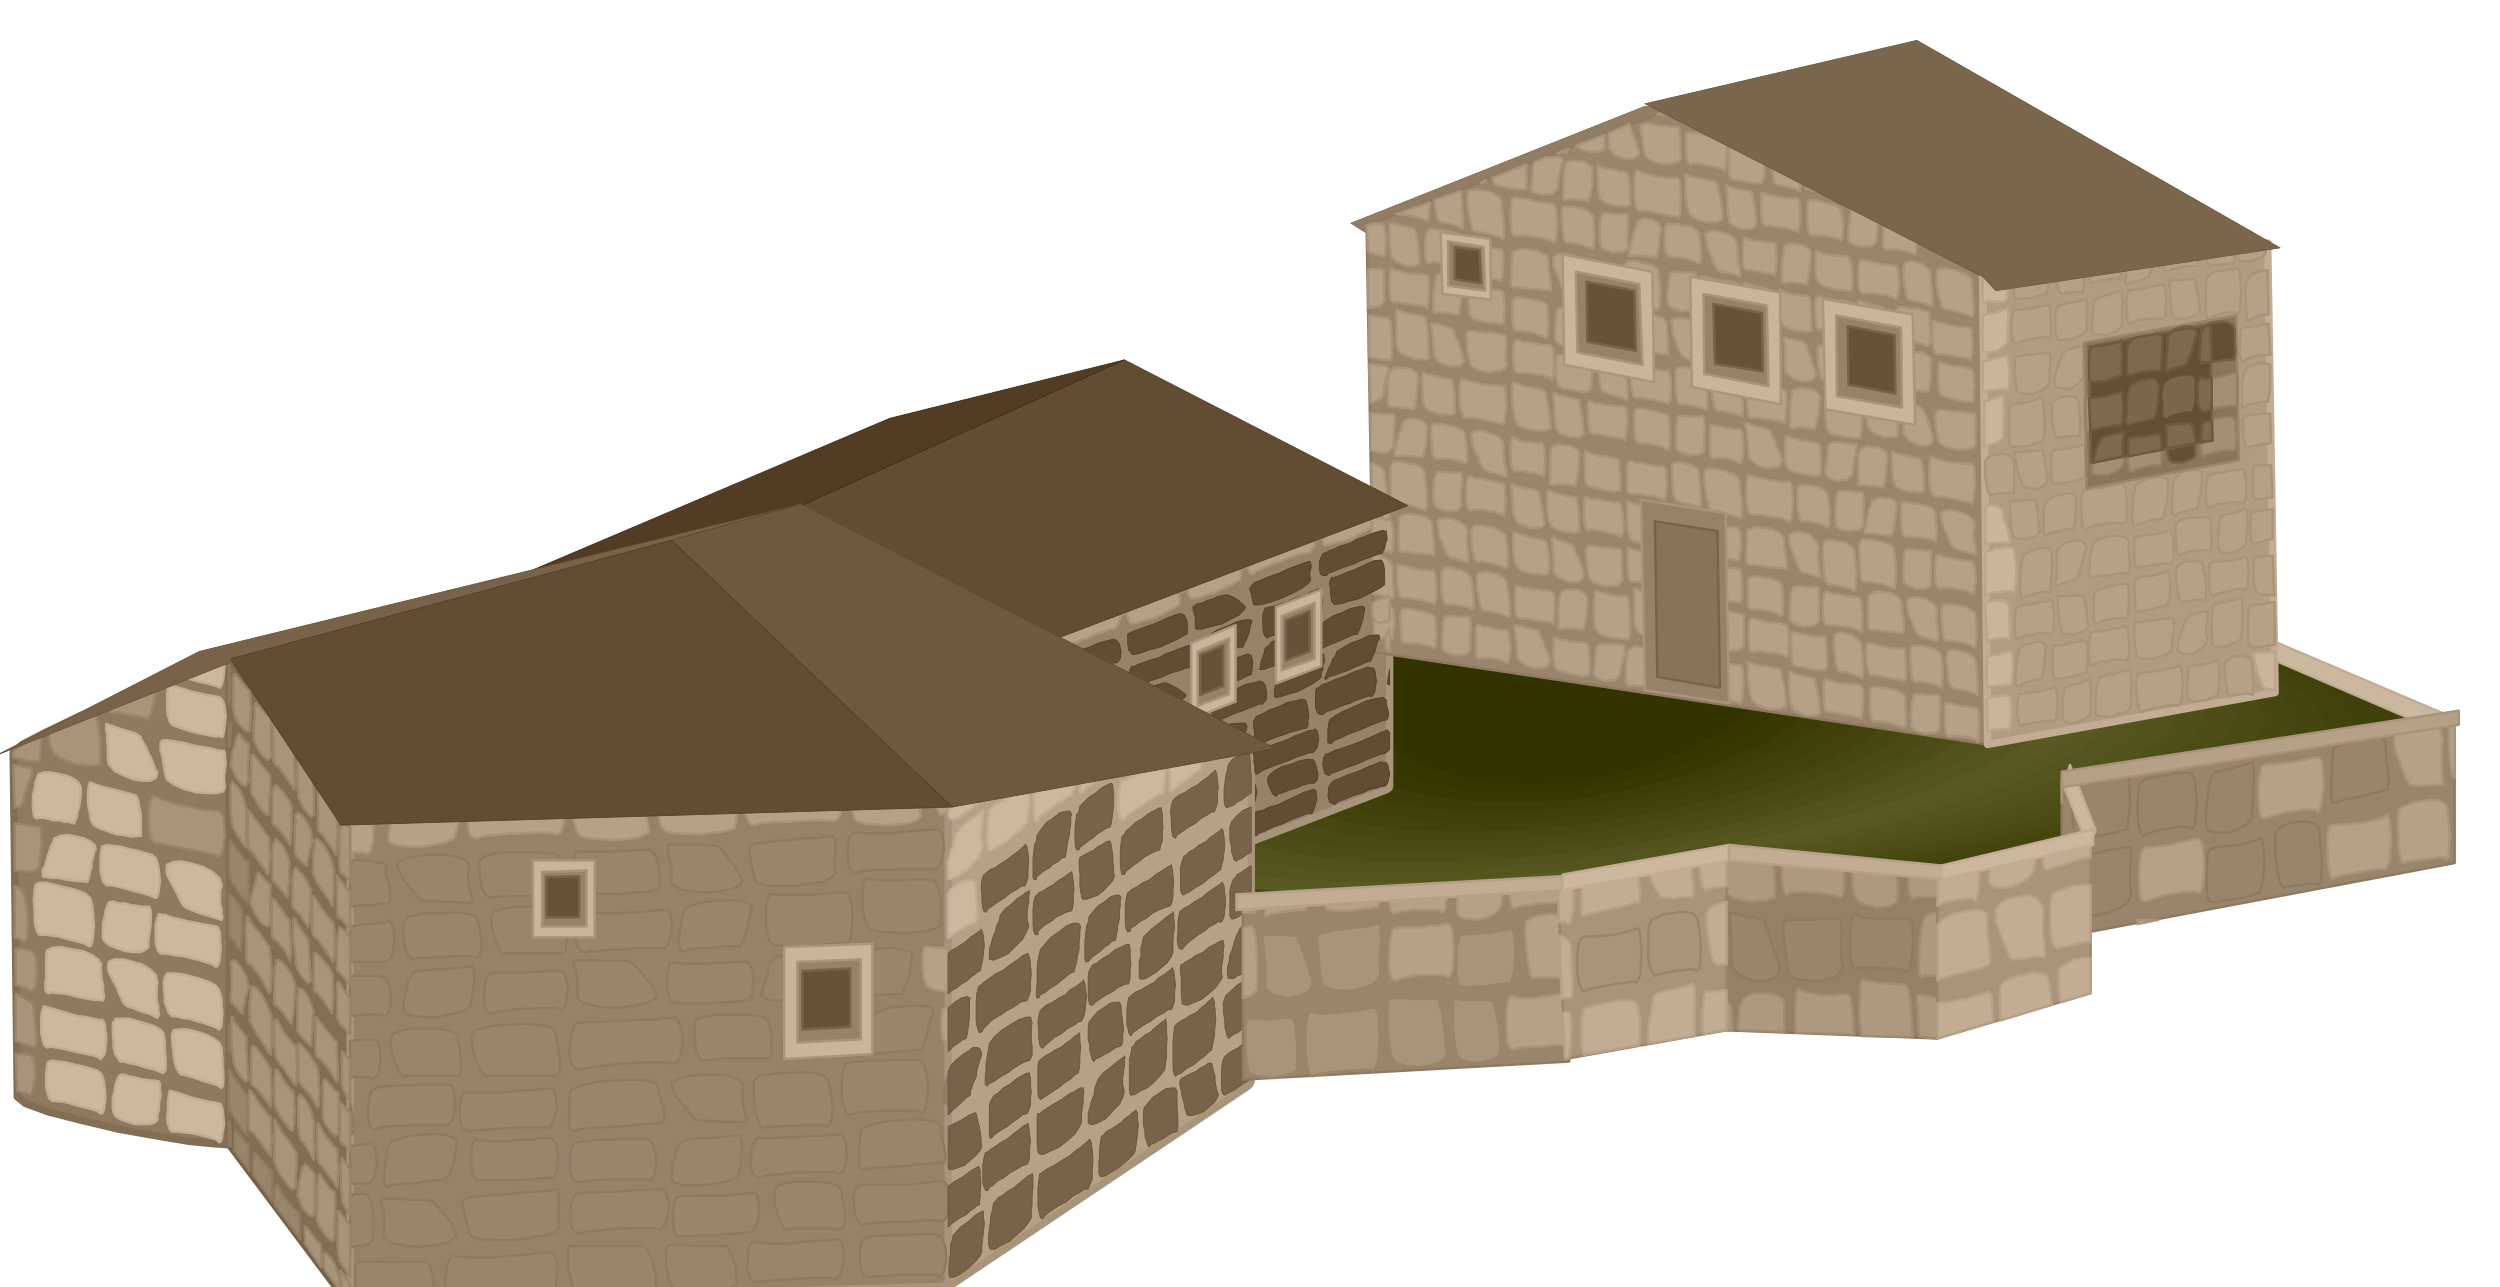
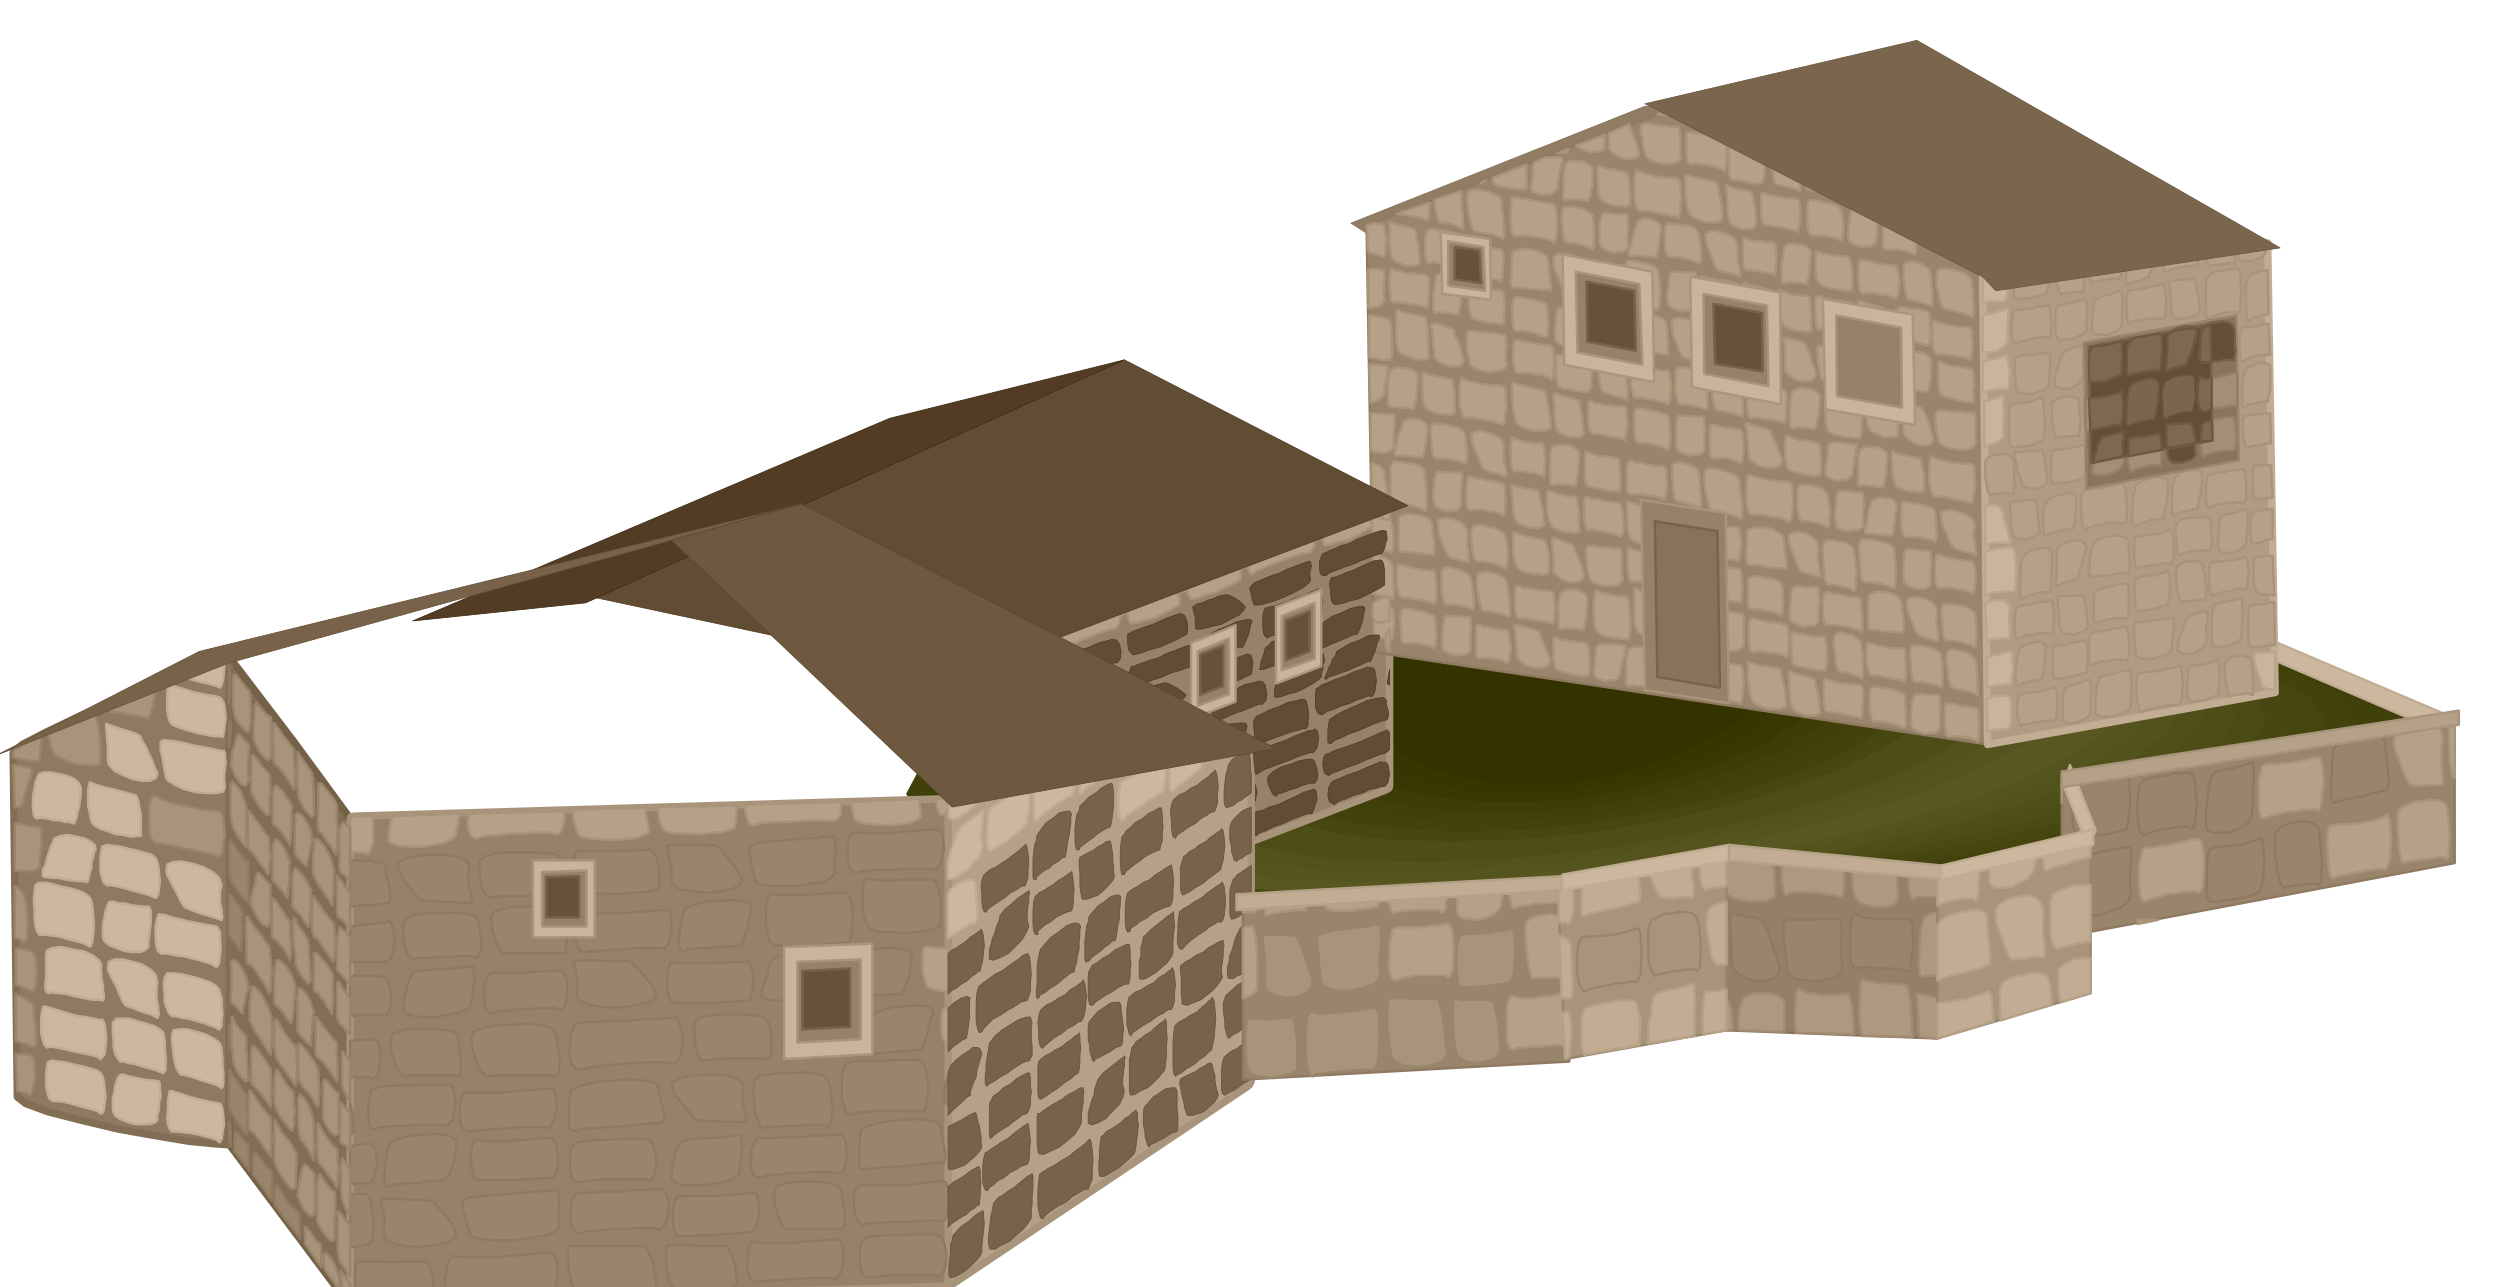
<svg xmlns="http://www.w3.org/2000/svg" width="490.455" height="252.515" fill-rule="evenodd" stroke-linecap="round" preserveAspectRatio="none" viewBox="0 0 3035 1563">
  <style>.brush2{fill:#40400a}.pen2{stroke:none}.brush3{fill:#42420d}.brush5{fill:#474712}.brush6{fill:#4a4a14}.brush7{fill:#4d4d17}.brush9{fill:#52521c}.brush10{fill:#54541f}.brush17{fill:#ccb89e}.pen3{stroke:#c2ad94;stroke-width:3;stroke-linejoin:round}.brush18{fill:#968269}.pen4{stroke:#a8947a;stroke-width:9;stroke-linejoin:round}.brush19{fill:#99856b}.pen5{stroke:#8f7a61;stroke-width:3;stroke-linejoin:round}.brush21{fill:#c9b59c}.brush22{fill:#b5a187}.pen8{stroke:#a8947a;stroke-width:3;stroke-linejoin:round}.brush23{fill:#614d33}.pen9{stroke:#523d24;stroke-width:1;stroke-linejoin:round}.brush27{fill:#a8947a}.pen13,.pen15{stroke:#99856b;stroke-width:3;stroke-linejoin:round}.pen15{stroke:#ab967d}.brush29{fill:#665238}.pen16{stroke:#78634a;stroke-width:3;stroke-linejoin:round}.brush33{fill:#c2ad94}.pen20{stroke:#b5a187;stroke-width:3;stroke-linejoin:round}</style>
  <path d="m1997 129-357 142 33 21 493-150-169-13z" style="stroke:#826e54;stroke-width:1;stroke-linejoin:round;fill:#917d63" />
  <path d="m2016 762 183-6 172 3 156 8 136 15 112 19 85 25 54 28 19 33-19 33-54 33-85 31-112 29-136 25-156 22-172 17-183 12-185 4-171-2-156-9-135-14-113-21-84-23-54-29-18-31 18-34 54-33 84-32 113-28 135-26 156-21 171-17 185-11z" class="pen2 brush2" />
  <path d="m2009 765 178-6 166 2 150 7 132 14 108 18 82 24 52 27 19 33-19 32-52 33-82 31-108 29-132 25-150 23-166 17-178 13-179 4-166-1-150-9-131-12-109-19-81-23-52-28-17-30 17-34 52-33 81-32 109-28 131-27 150-21 166-18 179-11z" class="pen2 brush2" />
  <path d="m2003 770 172-7 160 1 145 6 128 13 104 17 80 22 50 27 18 31-18 32-50 32-80 31-104 30-128 25-145 23-160 18-172 13-172 5h-160l-146-7-126-12-106-18-78-22-50-27-17-29 17-34 50-32 78-32 106-28 126-27 146-22 160-18 172-11z" class="pen2 brush3" />
  <path d="m1998 775 165-8 155-1 140 6 123 12 100 15 77 22 48 26 18 30-18 32-48 32-77 30-100 30-123 25-140 23-155 18-165 14-167 6-155 1-141-6-121-11-101-18-76-20-48-26-16-29 16-33 48-32 76-31 101-28 121-26 141-23 155-18 167-12z" class="pen2" style="fill:#45450f" />
  <path d="m1992 778 159-9 150-1 135 5 118 11 97 15 73 21 46 24 17 30-17 31-46 31-73 30-97 30-118 26-135 23-150 19-159 15-161 7-149 1-136-5-117-10-97-16-73-21-46-25-16-29 16-32 46-31 73-30 97-28 117-27 136-23 149-19 161-13z" class="pen2 brush5" />
  <path d="m1986 783 153-9 143-2 130 3 114 10 93 14 71 20 45 24 16 30-16 30-45 31-71 29-93 30-114 26-130 24-143 19-153 16-155 7-143 2-131-4-113-9-94-16-70-19-45-25-15-28 15-32 45-30 70-31 94-28 113-27 131-23 143-19 155-13z" class="pen2 brush6" />
  <path d="m1979 786 147-10 139-3 124 3 110 9 89 14 68 19 43 23 16 28-16 29-43 31-68 29-89 30-110 27-124 24-139 20-147 16-149 8-138 3-125-3-108-8-91-15-67-19-43-24-14-26 14-32 43-30 67-31 91-28 108-27 125-23 138-20 149-14z" class="pen2 brush7" />
  <path d="m1973 791 141-12 133-3 119 1 105 8 86 12 65 19 41 22 15 28-15 29-41 30-65 30-86 30-105 26-119 24-133 20-141 16-142 10-133 4-120-2-103-7-87-14-65-17-41-23-14-26 14-31 41-30 65-30 87-28 103-28 120-23 133-21 142-14z" class="pen2" style="fill:#4f4f1a" />
  <path d="m1967 794 135-12 127-4h115l101 8 82 11 63 17 39 22 15 27-15 29-39 29-63 29-82 30-101 27-115 25-127 20-135 18-136 10-127 5-115-2-100-6-83-12-62-17-40-22-13-26 13-30 40-29 62-30 83-28 100-28 115-24 127-21 136-16z" class="pen2 brush9" />
  <path d="m1960 798 130-12 121-6h109l97 7 78 10 60 17 38 21 14 27-14 27-38 29-60 29-78 29-97 26-109 25-121 22-130 18-130 11-121 5h-110l-95-5-80-12-59-16-37-21-13-24 13-30 37-29 59-30 80-28 95-28 110-24 121-21 130-17z" class="pen2 brush10" />
  <path d="m1956 802 122-13 115-7 104-1 92 6 75 9 58 16 36 20 13 25-13 28-36 29-58 29-75 29-92 27-104 25-115 22-122 19-125 12-116 6h-105l-90-4-76-11-56-15-36-21-12-24 12-29 36-28 56-30 76-28 90-28 105-24 116-22 125-17z" class="pen2" style="fill:#575721" />
-   <path d="m1949 806 117-14 110-8 99-2 87 5 71 8 55 15 34 20 13 25-13 26-34 29-55 29-71 29-87 26-99 26-110 22-117 20-119 13-109 7-100 1-86-3-72-10-54-14-34-20-11-23 11-29 34-28 54-29 72-28 86-28 100-25 109-23 119-17z" class="pen2" style="fill:#595924" />
  <path d="m1946 795 110-13 105-7 94-1 83 6 67 9 52 16 33 19 12 25-12 26-33 29-52 28-67 29-83 26-94 25-105 21-110 19-113 12-103 7h-95l-82-4-68-10-51-15-32-20-11-23 11-29 32-28 51-29 68-28 82-28 95-24 103-21 113-17z" class="pen2 brush10" />
  <path d="m1943 786 104-12 99-6h89l78 6 63 9 49 16 31 19 11 25-11 26-31 29-49 28-63 28-78 26-89 23-99 20-104 18-107 11-98 6h-90l-77-5-65-11-48-14-30-20-10-23 10-28 30-28 48-29 65-27 77-27 90-23 98-21 107-16z" class="pen2 brush9" />
  <path d="m1940 775 98-12 93-5 83 1 74 7 60 10 46 16 29 20 11 26-11 26-29 28-46 27-60 28-74 25-83 23-93 20-98 17-101 10-93 5-84-1-73-6-61-12-46-15-29-21-9-23 9-28 29-28 46-28 61-27 73-26 84-22 93-20 101-15z" class="pen2 brush7" />
-   <path d="m1937 765 92-10 87-4 79 1 69 7 56 11 44 16 27 20 10 26-10 26-27 28-44 27-56 27-69 24-79 23-87 18-92 16-95 9-87 4-79-1-68-6-57-12-42-16-27-21-9-23 9-28 27-28 42-28 57-26 68-25 79-22 87-19 95-14z" class="pen2 brush6" />
  <path d="m1934 754 86-9 81-3 73 2 65 8 52 11 40 17 25 20 10 25-10 26-25 28-40 27-52 27-65 23-73 22-81 18-86 15-88 8-82 3-74-2-63-7-54-13-40-16-25-21-8-23 8-28 25-27 40-27 54-26 63-25 74-21 82-18 88-14z" class="pen2 brush5" />
  <path d="m1929 745 80-9 76-2 69 2 60 9 49 11 37 17 24 21 9 26-9 27-24 27-37 26-49 26-60 23-69 21-76 16-80 14-82 8-75 2-69-3-59-7-50-13-37-17-23-21-8-24 8-28 23-27 37-27 50-25 59-24 69-20 75-17 82-12z" class="pen2 brush3" />
  <path d="m1926 734 74-8 70-1 62 3 56 9 45 12 35 18 22 21 8 26-8 26-22 27-35 26-45 26-56 22-62 20-70 17-74 13-76 6-70 2-63-4-55-8-46-14-34-17-22-22-7-24 7-28 22-26 34-27 46-24 55-23 63-20 70-17 76-11z" class="pen2 brush2" />
  <path d="m1923 724 68-7h64l58 4 51 10 41 13 32 18 20 21 8 26-8 26-20 26-32 25-41 25-51 21-58 20-64 16-68 12-69 6-64 1-59-5-50-8-43-15-32-17-20-22-6-24 6-28 20-26 32-27 43-23 50-23 59-19 64-15 69-11z" class="pen2" style="fill:#3d3d08" />
  <path d="m1919 713 62-6 59 1 53 5 47 10 38 14 29 18 18 22 7 26-7 26-18 26-29 25-38 24-47 21-53 19-59 14-62 12-63 4h-59l-53-6-45-9-39-15-28-18-18-22-6-24 6-27 18-26 28-26 39-23 45-22 53-18 59-15 63-10z" class="pen2" style="fill:#383803" />
  <path d="m1916 704 55-5 53 1 48 5 42 12 34 14 26 19 17 21 6 26-6 26-17 26-26 24-34 24-42 20-48 18-53 13-55 11-57 3h-53l-48-6-41-10-35-16-26-18-16-22-5-24 5-27 16-26 26-25 35-22 41-22 48-17 53-15 57-8z" class="pen2" style="fill:#363600" />
  <path d="m1913 694 50-5 47 2 42 7 38 12 30 14 24 19 14 23 6 26-6 25-14 26-24 24-30 23-38 20-42 17-47 13-50 10-51 3-47-2-43-7-36-11-32-16-23-18-14-23-5-24 5-27 14-26 23-25 32-22 36-21 43-16 47-13 51-8z" class="pen2" style="fill:#330" />
  <path d="m2970 868-216-92 10 27 216 93-10-28z" class="pen3 brush17" />
  <path d="m1181 813 502-193h3l1 2v333l-1 2-3 2-502 193-4-1-1-1V817l1-3 4-1z" class="pen4 brush18" />
  <path d="m1659 274 9 518 745 112-6-568-387-200-361 138z" class="pen5 brush19" />
  <path d="m2407 336 6 568 349-63-9-546-346 41z" style="stroke:#c2ad94;stroke-width:9;stroke-linejoin:round;fill:#b09c82" />
  <path d="M2407 336v33l6-3h21l2-4 1-9-1-6v-5l-1-6v-3l-28 3zm0 51v41h8l5-1 5-1 8-6 4-5v-19l1-7v-12l-1-3v1l-7 2-8 3-8 1-5 2-2 1v3zm0 52 9-2 9-2 6-2 4-1 1-1 1 4 1 6 2 9-1 8v8l-1 5-1 2-5-1-7 1-9 1-9 2v-37zm2 49v55l7-3 7-2 6-4 3-4v-21l1-9-1-9v-7l-1-4v1l-4 1-5 2-7 2-6 2zm1 127v46l7-1 9-1h8l6 1v-4l-2-9-2-7-2-6-2-6v-5l-3-6-5-3-8-1-6 2zm0 57v52l7-4 9-1 10-1h9l1-3 1-6v-8l1-9-1-10-1-8-1-5v-2l-3-2h-8l-5 1h-6l-5 2-5 1-3 3zm0 60 2 46 8-2 8-1h6l5 1v-1l1-3v-9l-1-7v-13l1-5-3-6-7-3h-10l-10 3zm2 66v37l8-2 9-1 7-1 4 1 1-2 1-5 1-8 1-7-1-8v-6l-2-5h-1l-7 2-7 2-8 1-6 2zm0 51 1 39 6-2h7l6-1h7l1-2 1-5v-6l1-7-1-8v-6l-1-4v-1l-4-1h-7l-9 1-8 3zm350-11v-46h-8l-7 1h-7l-3 1-1 2 2 9 1 6 2 6 2 5 2 6 1 4 4 4 5 1 7 1z" class="brush21" style="stroke:#baa68c;stroke-width:3;stroke-linejoin:round" />
  <path d="m2762 783-1-52-8 1-7 2h-7l-5 1-3 2-1 5-1 8v27l1 6 2 3h11l9-2 10-1zm-1-60-2-48h-7l-5 1h-6l-3 1-2 3v27l1 6 2 5 5 4h8l9 1zm-2-68v-37l-9 1-6 1-5 1-2 1h-3l-1 5-1 6v15l1 7 1 4 3 2 4-2 6-1 6-3h6zm0-51-2-39h-16l-3 1-2 1-1 5v27l1 5 2 3 1-1h5l6-1 9-1zm-2-66-1-36h-8l-7 1-8 1-6 1h-3l-1 5v21l2 7 1 4 3 2 3-2 7-1 9-2 9-1zm-1-65v-30l-4-2h-10l-5 2-10 4-3 7-1 4-1 7v29l2 1 4-3 9-2 8-2h8l1-6 2-9zm0-42h-11l-9 2-8 3-4 3-3-1-1-4-1-7v-16l1-7 1-5 3-1 3-1h8l9-2 10-2 2 38zm-2-49-1-54-8 1-8 3-6 3-2 4-2 4-1 8v8l1 10v16l1 4 3 1 2-3 6-2 7-3h8zm-5-87-34 5v5l1 6 1 3 4 3h12l6-2 6-2 4-4 2-3-1-5-1-6zm-39 5 1 7 2 7v6h-7l-9 1-10 1-5 1-2-4-1-4-2-6v-6l33-3zm-39 4-45 5v8l1 8 1 5h3l5-3 10-2 5-1 6-1h10l1-2 1-4 1-7 1-6zm-53 7-36 4v11l-1 5v5l-1 7 2 2 6-2 9-2 7-3 5-2 1-5 3-6 2-7 3-7zm-41 4-42 5v8l1 9 2 5 2 2 1-2h4l5-2h6l5-1 6-1h3l3 1 1-3 2-5v-8l1-8zm-48 7-35 3v9l1 5 2 5 2 8 3 5 5-1 8-1 8-1 6 1v-3l1-9-1-6v-15zm-41 5-43 4v28l3 4h6l5-1h7l6-2 6-1 3-2h3l2-5 1-7v-10l1-8zm4 260h6l6-1h7l6-2 6-1 4-2h3l1-3 1-6v-8l1-7-1-9v-6l-1-3-1 1-7 2-9 2-6 1-6 1h-5l-3 1-3 1-1 5v27l1 5 1 2zm5-177 1 2 5 1 5-1h7l6-3 6-2 3-3 3-2v-17l1-7-1-8v-5l-1-3v1l-6 2-9 2-10 2-7 2-3 1-1 4-1 6v20l1 5 1 3zm-87 153 1-5 4-3 5-3h6l6-1 6 2 4 2 3 5v16l1 8-1 6v10l-5-1h-8l-10 1-6 1-2-3-1-3-1-6-1-5-1-7v-14zm76 19-1 3-2 4-6 3-5 2-7-1-5-1-5-3-1-4-2-6-2-6-2-7v-5l-2-6v-7l2 1h5l10-1 10-1h7l1 5 2 10v5l1 5 1 5 1 5zm54-12 1-10 4-10 3-10 3-7 3-3 8-2 9-2 6-2 1 2v8l-1 6v13l2 7-2 5-4 5-8 4-7 3h-14l-5-3 1-4zm-94-193 2-1h5l6-1h7l6-2 6-1 5-1h3l1-1 2 5v6l1 9v15l-1 4-1 1-3-1h-4l-6 1-5 1-7 1-6 2-5 1-4 3-3-2-2-4-1-7v-16l1-6 1-5 2-1zm89 147 1-2 5-1 6-1 7-1 6-2 6-1h5l3 1 1-2 2-5v-8l1-7-1-9-1-7-1-4-1 1-3 1-4 1-5 1-5 2-7 1-6 1h-6l-5 1-3 1v4l-1 7 1 8v7l2 7 1 4 2 2zm-93 19h6l6-1h7l6-2 6-2 4-2 3-1 1-4 1-7v-19l-1-11v-7l-2-5-1 1-6 2-9 3-6 1-5 1h-6l-3 1-3 2-1 6v35l1 6 2 3zm94-81-1-3v-26l1-6 1-5 3-1 2-1 5-1 5-1h6l9-3 7-2h1l1 3 1 5 1 8-1 6v8l-1 6v5l-3 2-4 3-7 2-6 2h-8l-6 1-5-1-1-1zm4-60 1 2 4 2h6l7 1 6-3 6-2 4-4 2-4v-20l1-6-1-7v-5l-1-3h-1l-6 2-8 3-9 2-5 3-3 1-1 5-1 5v7l-1 6v15zm-49 92v-5l4-3 5-3 6-1 6-1 6 1 4 2 2 5v11l1 6 1 8-1 5v6l-1 3v2l-5-1-8 1-9 1-5 1-2-3-1-3-1-6-1-6-1-7v-13zm-3-29-2 4-5 4-7 3-7 3-9-1-6-1-4-3v-4l-1-6v-6l-1-7v-18l2 1 2-1 5-1 6-1h7l6-1 6-1h9v16l-1 5v15zm6-1v4l4 3 6 1h8l6-3 6-4 4-6 2-5-1-7v-12l1-5v-10l-7 1-8 2-7 3-3 3-3 5-3 10-4 10-1 10zm83 123h1l2 5 1 8 1 10v17l-1 6-2 3-7-1h-14l-7 2-7 1-5 2-5 1-1 3-3-1-2-4-1-9v-9l-1-11 1-8 2-6 3-1 2-1h5l7-1 8-1 7-2 7-1 6-2h3zm-56 16-3-3-4-1h-6l-6 2-7 1-5 3-5 3-1 3-2 3-1 6v26l1 3 2 1 5-3 10-2 10-2 8-1 1-3 1-4v-6l1-6v-18l1-2zm-45 42-2 3-3 3-6 2-5 2-7-1h-5l-4-3-1-3-1-6-1-5v-13l-1-7v-8h7l8-1 8-1h7l1 1 1 4 1 5 1 6v6l1 6v5l1 5zm15 84h-3l-5 2h-6l-6 2-8 1-6 1-5 1-1 1h-3l-1 5-1 7v16l1 7 1 4h3l1-2 4-1 5-2h7l6-2h11l6 1 1-2 1-5v-8l1-7-1-8-1-6-1-5zm91 32h-4l-5 2h-7l-6 2-7 1-6 1h-5l-1 1h-3l-1 5-1 7v17l1 7 1 4h3l1-2 4-1 6-2h6l6-2h12l6 1 1-2 2-5v-15l-1-8-1-6-1-5zm-128 121 2-2 5-1 6-1 7-1 6-1 6-1h5l3 1 2-3 1-5v-8l1-8-1-9-1-6-1-3-1 1h-3l-4 2-5 1-5 2h-7l-6 1-6 1-4 1h-3l-1 5-1 6v15l2 7 1 4 2 2zm79-65h-3l-4 2-6 1-6 2-7 1-6 1h-6l-2-3-1-5v-29l1-4 2 1h4l5-1 6-1 5-2h6l5-2h6l1 1 1 4v6l1 8-1 6v7l-1 4v3zm51-107v12l1 8-1 7v6l-1 5-1 3h-16l-5 1-10 2-5 3-3-1-1-3v-28l1-5 3-2 1-2 4-1 6-2 7-1 6-2 6-1h5l3 1zm-93-39v25l-1 7v8l-1 5-1 3h-8l-10 2-10 3-4 3-3-1v-3l-1-7 1-8v-18l1-8 2-4 1-4 4-3 5-3 7-1 6-2 6 1 4 1 2 4zm-7 115-1 2v6l-1 5v7l-1 6-1 6-1 4-1 3-7 1-8 2-8 2-4 3-3-1-1-2v-19l1-6 1-7 1-4 1-6 4-3 5-3 7-1 5-2 6 1 4 2 2 4zm21 88 1 2 4 2h11l5-3 6-2 4-4 2-3v-20l1-6-1-7v-5l-1-3h-1l-5 2-8 3-8 2-5 3-3 1-1 5-2 5v24l1 4zm39-8v-17l1-7v-7l2-6 1-5 3-2 7-2 10-2 5-2 5-1 4-1h3l1-1 1 3v5l1 7-1 7v22l-2 4-5 4-8 2-7 3h-15l-5-2-1-2zm-9-105-2 3-4 3-6 2-5 2-6-1h-5l-4-3-1-3-2-6v-5l-1-8v-6l-1-7v-8h16l8-1h7v1l2 4v5l2 6v6l1 6v5l1 5zm5-95-1 3-1 5-1 5v6l-1 9 2 7 2-1h6l6-1h8l7-2 7-1h5l5 1v-2l1-2v-5l1-5-1-6-1-6v-6l1-5-2-6-5-2-8-2-8 1-9 2-7 3-5 4-1 6zm-7 1-2-7-4-3-6-1-6 1-8 2-6 4-4 5v32l-2 8 2 4 5-3 9-3 7-2 4-2 2-7 3-9 1-5 2-5 1-6 2-3zm67 198 2-2 5-1 7-2 8-1 7-2 7-1h6l3 1 2-3 2-5v-9l1-10-1-10-1-8-2-5-1 2-3 1-4 1-7 1-6 2-8 1-7 1h-7l-5 1-3 1-1 6-1 7 1 10v8l2 9 1 5 3 2zm58-16 1 2 4 1 5-1h6l6-2 6-2 4-2 3-2v-5l1-6v-7l1-7-1-8-1-5-1-4-1 1-5 2-9 2-5 1-5 1h-5l-2 1-3 1-1 5v13l-1 6v7l1 5 2 3zm43-41 1-5 4-3 5-3h6l5-1 6 2 4 2 2 5v9l1 6 1 8-1 5v11l-6-2-8 1-9 1-5 2-2-3-1-4-1-6-1-5-1-7v-13zm-15-84 2-2 5-1 6-2 7-1 6-2 7-1h4l3 1 2-2 1-5v-8l1-7-1-9-1-6-1-3-1 1h-3l-4 2h-5l-5 2h-7l-6 1h-6l-4 1-3 1-1 5v22l1 7 1 4 2 2zm-91-33 2-2 5-1 6-1 8-1 6-1 6-1h5l3 1 1-3 2-5v-15l-1-9-1-6-2-4-1 1h-3l-3 2-5 1-5 2h-7l-6 1-6 1-4 1h-3l-1 5v21l1 7 1 4 2 2zm128-121h-3l-5 1h-7l-6 2-7 1-6 1-5 1-1 1h-3l-1 5-1 7v17l1 7 1 4h3l1-2 4-1 5-2h7l6-2h12l6 1 1-2 2-5v-15l-1-8-1-6-1-5h-1zm-79 64 1-2 4-1 6-2h7l6-1h11l3 2 1 1 1 5v7l1 8v13l-2 4-1 1-7-1-9 1h-6l-5 2-5 1-3 2-3-2-1-4-1-7v-6l-1-8v-6l1-5 2-2zm-49 108-2-2-1-5v-13l-1-8 1-6v-5l3-1 3-1 5-1 6-1h6l9-3 7-2 1-1 1 4 1 5 1 9-1 7v8l-2 5-1 4h-3l-4 2-6 1-5 2-7 1-6 1h-5zm91 41-1-5v-30l1-7 1-6 3-1 6-2 10-2 9-2 6-2v-1l1 4v6l1 9-1 9v9l-1 8v5l-2 2-4 3-6 2-5 3h-7l-5 1-5-1-1-2zm8-116-1-4v-12l1-6v-7l1-6 1-4 3-2 5-2 9-1 8-3 5-2h1l1 3v5l1 7-1 6v8l-1 7v6l-2 3-4 4-6 2-5 3-7-1h-5l-4-2v-2zm-20-90-2-4-4-2-6-1-6 2-7 1-5 4-4 3-1 5-1 4-1 7v26l1 3 3 1 4-3 8-2 8-2 6-1 1-3 1-4 1-6 2-6v-7l1-6v-6l1-3zm-41 10-2-5-5-2-8-1-7 2-8 2-6 3-5 4v6l-2 4-1 7v16l-1 6 1 6v3l3 1 5-3 10-3 5-2h6l4-1h4l1-3 1-5 1-7 2-6v-8l1-6v-6l1-2zm9 106 1-5 4-3 5-3h6l5-1 6 1 4 2 2 4v4l2 7v6l2 8-1 6v6l-1 3v1l-5-1-8 1-10 1-6 1-2-3-1-3-1-6-1-6-1-7v-13zm-5 94-2 4-5 4-8 2-8 3h-9l-7-1-5-3v-4l-1-6v-6l-1-7v-15l1-3 3 1 2-1h6l6-1 8-1 6-1 7-1h9v15l-1 5-1 6v10zm7-1 1-10 4-10 3-10 3-5 3-3 8-3 7-2 7-1v10l-1 5-1 6v6l2 7-2 5-4 6-6 3-6 4h-8l-6-1-4-3v-4zm20-327-3-3h-9l-6 1-7 1-5 3-5 3-1 3-2 3-1 6v7l1 8v13l1 3 3 1 4-3 9-3 10-2h8l1-3 1-4 1-6 1-6-1-8v-14zm-42 68h-3l-4 1-6 1-5 1h-6l-6 1h-4l-1 1-3 1-1 5v23l2 7 1 4 3 1 3-3 10-2 5-2 5-1h5l5 1 1-2 1-5v-7l1-7-1-8-1-6-1-4zm93-33-3-1h-5l-7 1-6 1-7 1-6 1-5 1-1 2-3-2-2-4-2-7v-17l1-7 2-5 3 1h16l6-2 6-1 5-2 6-1h1l2 4v6l1 9-1 7v8l-1 5v2zm-89-149 1 1 1 4 1 7 1 8-1 7v8l-1 5-2 2h-17l-6 1-6 1-5 1-4 1-1 2h-3l-1-4-1-7v-8l-1-9 1-7 2-5h3l1-1h5l6-1 7-1 6-2 6-1 5-1 3-1zm87 163-3-2h-4l-6 1-6 1-7 1-6 2-5 1-1 2-2 2-1 6v23l1 6 1 3 3 1v-2l4-1 4-2 6-1 5-1 6-1h10l1-2 2-5v-13l-1-8v-6l-1-4v-1zm6-180-3-2-5 1h-6l-6 2h-7l-5 2-4 2-1 3-3 2-1 7v36l1 5 3 1 5-3 10-3 5-1 6-1h5l5 1 1-3 1-6v-9l1-8-1-10v-8l-1-6v-2zm-94 81v20l-1 6v7l-1 5-1 3h-10l-6 1-5 1-10 2-6 2-2-1-1-3v-27l1-6 2-3 1-3 5-3 6-2 8-1 6-2h7l4 1 3 3zm41 143-2 3-4 3-6 2-5 2h-11l-4-3-1-2-2-6v-6l-1-8v-21h3l4-1h8l8-1h7l1 1 1 4 1 6 1 6v6l1 6v5l1 4zm-46-85-2-4-3-2-6-1-6 2-7 2-6 3-4 4-1 5-1 4-1 7v14l-1 6v6l1 2 2 1 5-3 9-2 9-2 7-1v-3l2-4v-6l2-6v-7l1-6v-9zm51-90-1-4v-5l-1-6-1-6-2-6v-6l-2-4v-1h-7l-9 1h-8l-4 1h-2v8l1 7v14l1 6 1 6 1 2 4 3h12l5-2 6-2 4-3 2-3zm1 28 1-6 4-3 7-4 8-1 7-1 8 2 4 3 2 6v17l1 7-1 9-1 3h-9l-6 1-6 1h-7l-6 1h-6l-2-7 1-9v-6l1-5v-8zm-5 2-1-7-4-3-6-1-7 1-8 2-6 5-4 5v19l-1 6v6l-1 8 2 3 5-3 8-2 7-2 4-2 2-7 4-9 1-5 2-5 1-6 2-3zm-273 205-3-2-6-1-7-2-7-1-8-2-7-1h-5l-2 1-3-3-2-6-2-9v-20l1-7 1-5 3 1 1 1 5 2 5 1 8 2 7 1 8 1h13l2 2 1 5v8l1 10-1 8-1 8-1 5-1 3zm-184-35h-3l-4 1-7-1-6-1-7-2-6-1-4-2h-1l-3-4-1-5-1-8v-16l1-5 1-4 3 1 4 2 4 1 6 2h5l6 1 5 1 5 1 1 1 2 4v6l1 8v13l-1 5v2zm126 19-2 1-4 1-6-1h-6l-7-2-5-2-4-2-1-2-2-5-1-6-1-7v-7l-1-8 1-5v-3l3 1 4 2 9 2 10 2 8 2 1 1 1 5 1 6 2 7v20zm-136-195-3 1-4 1-6-1h-6l-7-2-5-2-4-3-1-2-2-5-1-5-1-8v-7l-1-8v-5l1-3 2 1 5 2 10 3h5l5 1h5l4 1 1 2 1 5v5l1 8v18l1 3zm92 153-2-5-4-3-6-3h-6l-7-1-5 2-4 2-1 5-1 3v35l3 1 4-1 8 1 9 1 7 1v-3l1-3 1-6 1-6v-7l1-5v-6l1-2zm-76 19v3l3 4 5 2 7 2 5-1h6l4-4 3-3v-6l2-6v-7l2-5v-6l1-4v-3 1l-7-1-9-1-10-1-6 1-3 4v10l-1 5-1 6-1 5v5zm-52-13-2-6-2-5-2-5-2-5-5-10-1-5-5-3-8-2-10-3-6-2-2 2 2 9v5l1 7v6l1 8v5l5 5 6 4 9 3h7l8-1 4-3 2-4zm-9-226-3-1-4-1-6-1-5-1-6-1-6-1h-5l-3-2-1-5v-30l1-3 3 1 3 2 10 2h5l6 1h5l6 1 1 5v6l1 8-1 7v7l-1 4v2zm94 34-3-1-5-1-7-1h-6l-8-2-5-1-5-2h-5l-1 5-1 7 1 9v8l1 7 2 4 3 1v-2h9l6 2h6l7 2 5 1 6 3 1-2 2-4v-14l-1-8-1-6-1-5zm54 102-4-2-5-1-7-2-6-1-7-1-6-1h-6l-3-2-1-5-1-8v-16l1-6 1-3 3 1 4 2h5l6 2 6 1 7 1h11l1 1 2 5v6l1 9-1 7v7l-1 4v2zm90-33-4-2-5-1-7-1-6-1-7-1-6-1h-5l-1 1-3-3-2-5-1-8v-22l1-4 3 1 1 1 4 1 6 1 6 2 6 1 7 1h5l6 1h1l2 5v6l1 8-1 7v7l-1 4v2zm-133-122 2 1 5 1 5 1 8 2 6 1 7 1h5l3 1h1l2 5 1 7 1 9-1 8-1 7-2 4h-1l-3-2-4-1-5-2h-5l-7-2h-11l-4 1-3-2-2-5-1-8v-15l1-7 1-4 2-1zm-94 199-3-2-5-1-7-1-6-1-7-1-6-1h-5l-1 1-3-2-1-5-1-8v-23l1-4 3 1h1l4 2h5l6 2 6 1 7 1h12l1 1 2 5v15l-1 7v7l-1 4-1 2zm82-161h-8l-7-1-6-1-7-2-5-1-4-2-1-1-3-3-2-5-1-8v-20l1-4 3 1 5 2 10 2h5l6 1h5l5 1 1 2 2 5 1 5 1 8v13l-1 5v3zm94 27-3-2-5-1-6-2h-6l-7-1-5-1h-5l-1 2-2 1-1 5v29l1 4 2 1 2-1h8l6 1h5l6 2 5 1 5 2 1-2 1-4v-7l1-6-1-8v-6l-1-5v-2zm54 108v-13l1-7-1-8v-6l-2-5-1-1-5-1-5-1-6-1h-5l-10-3-5-2-3-1-1 4v21l1 8 1 6 3 3h1l5 2 5 1 7 2 6 1 6 1h8zm-137 44v-3l1-6v-8l1-9-1-10-1-8-1-5-1-2-5-1h-5l-6-1-5-1-10-3-5-2-3-1-1 5-1 7v20l1 10 1 7 3 4 1 1 5 2 6 1 7 2h6l6 1h7zm-97-79v-22l-2-8-1-6-2-4-1-1-4-2h-5l-5-2h-5l-6-2h-5l-3-2h-2l-2-1-1 3v20l1 7 1 6 3 4 1 2 4 3 6 2 8 3h6l7 1h4l3-1zm142 76v-26l-1-9-1-7-1-6-1-1-8-2-10-2-10-2-4-2-3-1v4l-1 6 1 9v9l1 9 1 8 3 5 1 2 4 3 5 2 7 3h11l4-1 2-1zm-105-221-2-5-4-3-6-3h-6l-6-1-5 1-4 3v4l-1 4-1 6-1 6v20l1 3 2 1 4-1h8l9 1 7 1v-3l1-3 1-6 1-5v-7l1-5v-6l1-2zm-43 85-2 2-4 2h-12l-7-3-6-2-4-4-1-3-2-6v-6l-1-8v-21h3l4 2 9 2 9 2 8 3v2l2 4v6l2 7v6l1 6v5l1 4zm137 20-2 2-4 2h-6l-5 1-6-3-5-2-4-4-1-4-2-6-1-6-1-8v-20l3 1 4 1 8 3 9 2 7 2v1l2 5v5l2 7v6l1 6v5l1 4zm18-88 1-5 4-2 5-1 6 2 5 1 6 4 4 3 2 6v10l1 6 1 8v12l-1 2v1l-6-3-8-2-9-2-5-1-2-3-1-4-1-6-1-6-1-7v-13zm41 8-1 2v12l2 8 1 6 2 6 1 5 3 3 7 1 10 3 5 1 5 2 4 1 3 2 1-1 1-3v-12l-1-8v-8l-1-7v-4l-2-5-5-4-8-3-7-2-9-2h-6l-5 2v5zm-7 106-2-5-4-3-6-3h-5l-7-1-5 1-4 3v4l-1 4-1 6v29l2 1 4-1h9l8 1 8 1v-3l1-3 1-6 1-5v-18l1-2zm-135 44-2-5-4-3-6-3h-6l-7-1-5 2-4 2-1 5-1 4-1 7v25l1 3 3 2 4-2h8l8 1 6 1 1-3 1-3 1-6 2-5v-7l1-5v-6l1-3zm0-27-1-5-1-5-1-6v-5l-1-10 2-5h12l7 1h6l7 1h5l4 1v-1l1 3v4l1 6v24l-2 4-4 3-7 1-7 1-8-2-7-3-5-4-1-3zm143 77 1 4 5 4 8 3 9 2h8l8-1 5-3 2-4-1-6v-12l1-6-1-6v-4l-1-3-1 1-4-1h-5l-7-1h-7l-8-1-6-1h-5l-2 1-3 5 1 10v5l1 5 1 5 1 4zm-148-79-2 5-4 3-6 1h-7l-8-3-6-4-5-6v-30l-2-9 2-1 5 1 9 2 7 2 4 3 2 5 4 10 1 5 2 5 2 5 2 6zm142 78-3-10-3-10-4-10-3-5-4-3-6-2-8-2-5-2-3 2 1 8v5l1 6v6l1 7v5l5 6 6 4 8 4h6l7-1 3-3 1-5zm-222 45h-3l-1 5-1 8v18l1 9 2 5 3 3h11l7 1 8 2h6l7 2 4 2 3 2 1-1 2-4 1-9 1-9-1-11v-8l-2-6-2-1h-10l-7-1-7-1-9-2-6-1-6-2-2-1zm184 34-1 1v26l1 6 1 5 2 3h14l6 1 5 1 5 1 4 1 3 2 1-1 1-3v-13l-1-9v-7l-2-5-1-2-3-2-4-1-6-2-6-1-7-1-6-1h-5l-1 1zm-126-18 1-3 5-1h5l7 1 6 1 6 3 3 3 3 3v3l1 6 1 7 1 8-1 6v7l-1 3-1 1-5-3-8-3-11-2h-7l-3-3-1-4-2-7v-24l1-2zm137 194 1-3h9l7 1 6 1 7 3 4 3 3 3v3l1 6v7l1 8-1 6v6l-1 3v1l-6-3-9-2-10-2h-7l-3-3-1-5-1-6v-6l-1-8v-11l1-2zm-91-151v3l4 3 5 2 6 1 6-1h6l4-3 2-2v-20l1-6-1-7v-5l-1-3h-6l-8-1-9-1h-5l-2 2-1 4-1 6v6l-1 6v11l1 5zm74-19-1-6-2-3-6-3h-5l-7-1-5 2-5 3-1 5-2 4-1 6-1 6-1 6-2 9 1 3h6l10 1 9 1h7l2-6 1-9 1-11 2-7zm54 13v3l2 6 2 5 3 5 3 9 4 6 3 2 8 3 9 2 7 3 1-2-1-8-1-7-1-6v-6l2-6-2-7-5-5-8-4-7-2-9-2-6 1-5 3 1 7zm7 224h2l4 1 6 1 6 2h5l6 1h3l3 1h1l2 5v7l1 9-1 8v7l-1 4v1l-3-3-3-1-5-2h-5l-6-1h-10l-3 1-3-2-1-5-1-8v-21l1-5h2zm-93-34h6l6 1 8 2 6 1 6 1 5 1 3 2 1-2 2-4v-15l-1-9v-6l-1-5h-4l-4 1-6-1h-5l-7-2-6-1-6-2-4-1h-3l-1 4-1 6 1 9v7l2 7 1 4 2 2zm-53-101h1l5 2h6l7 2 6 1 6 1h5l3 1 1 1 2 5v7l1 9v15l-1 4h-1l-3-2-4-1-6-2-5-1-7-1-6-1h-10l-3-2-1-4-1-7v-15l1-7 1-4 3-1zm-90 32h2l5 2 5 1 8 2h6l6 1 4 1 3 1h2l2 5v7l1 9-1 7v7l-1 4h-1l-3-2-4-1-6-2h-5l-7-1-6-1h-6l-4 1-3-2-1-5-1-8v-15l1-6 1-5h3zm131 122-3-2-5-1-6-1-6-1-8-2-6-1h-6l-3-2-1-5-1-8v-22l1-4 3 1h1l4 2 5 1 6 2h6l7 1h6l6 1 1 1 2 5v14l-1 7v7l-1 5-1 2zm94-199h2l5 2 6 1 8 2 6 1 6 1h5l3 1 1 1 2 5 1 6 1 9-1 7-1 7-2 4h-1l-3-2-4-1-5-2h-5l-7-2h-11l-4 1-3-2-2-5-1-8v-15l1-6 1-5h2zm-80 161 1-1h4l6 1 7 1 6 1 6 2 5 2 3 2 1 2 1 5v7l1 9v14l-2 3-1 1-7-3-9-3-6-1-6-1h-9l-2-3-1-5-1-6v-21l1-5 2-1zm-95-27h1l5 2h5l7 2 6 1 6 1h8l1-3 1-5v-15l-1-9-1-6-1-4-1 1h-15l-6-2-6-1-6-1-3-1h-3v5l-1 5 1 8v14l1 5 2 3zm-53-107-2 1-1 4v27l1 5 3 2h9l6 1 6 1 5 1 5 2 2 1 3 2 1-1 1-3v-6l1-7-1-9v-7l-1-5-1-2-3-2-4-2-6-2h-6l-7-2h-10l-1 1zm135-45-2 2-1 6v8l1 10v8l1 9 1 5 3 3h9l6 1 6 1 9 3 7 3 1-5v-8l1-9-1-11-1-8-1-8-1-2-3-2-4-2-6-2-6-1-7-2h-6l-5-1-1 2zm98 81-1 2v10l1 8v6l1 7 1 5 3 3h8l5 1 6 1 9 3 7 3v-1l1-3v-7l1-6-1-8v-7l-1-6v-3l-3-3-5-3-6-3-7-1-8-1h-10l-1 3zm-144-76-1 2v13l1 9v8l1 8 1 5 3 4h7l10 2 9 2 6 4 1-1 1-4v-8l1-8-1-10-1-8-1-8v-4l-3-3-4-3-6-3h-6l-7-2h-5l-5 1-1 4zm106 219 1 3 4 4 5 2 7 2 6-1h6l4-3 2-3v-19l1-6-1-7v-5l-1-3h-14l-8-1h-5l-3 1-1 4-2 5v6l-1 6v15zm44-85v-4l4-2h6l7 2 6 1 6 4 4 3 2 6v3l1 7v6l1 8v15l-6-3-8-2-10-2-6-1-3-3-1-4-2-6v-6l-1-7-1-6v-6l1-3zm-137-20v-4l4-2 5-1 7 2 5 1 6 4 4 3 2 5v4l1 7v6l1 8v12l-1 3-1 1-5-3-8-3-9-2h-5l-2-3-1-4-2-6v-6l-1-7-1-6v-6l1-3zm-17 90-2 2-4 2h-12l-7-3-5-2-4-4-1-3-2-6v-6l-1-8v-21h3l4 2 8 2 8 2 7 2 1 1 1 5 1 5 2 7 1 6 1 7v5l1 5zm-41-8-1-5v-6l-1-7-1-6-2-8-1-6-1-5-1-1-4-2h-5l-6-2h-5l-10-2-6-2-3-1v22l1 8 1 7 2 6 1 4 5 4 6 3 9 3h15l5-2 2-2zm4-106 1 3 4 3 5 2 7 2 6-1h6l4-3 2-3v-19l1-6-1-7v-5l-1-4h-14l-8-1h-5l-3 1-1 4-2 6v6l-1 6v16zm138-46 1 3 4 3 5 2 6 2h11l4-3 2-2v-20l1-6-1-7v-8h-6l-8-1-9-1h-6l-2 1-1 4-1 6v27zm-2 29v7l2 11v16h-8l-6-1h-6l-7-1-6-1h-7l-3-3v-33l1-6 4-3 7-2 8 1 7 1 8 4 4 4 2 6zm-143-79v8l1 6 1 6 1 9v7l-4-1h-5l-7-1h-7l-8-2-7-1h-8l-3-3v-16l1-6v-17l5-2 7-2 9 1 8 1 8 4 5 3 3 6zm149 80v-6l4-3 5-1 8 1 7 2 6 3 5 5 2 7-1 6v7l1 6 1 6v8l-1 3-6-2-8-2-7-3-3-2-4-7-3-9-3-5-1-5-2-6v-3zm-143-79v-6l4-3 6-1 8 1 6 2 6 5 4 5 2 7-1 6v6l1 6 1 7 1 8v2l-7-2-7-2-8-2-3-2-3-8-4-9-2-6-2-5-2-6v-3zm-59 199-3-2-6-1-7-2-7-1-9-2-7-1h-6l-2 1-3-3-1-5-1-9v-20l1-7 1-5 3 2h1l5 2 5 1 8 2h7l8 1 6 1 7 1 1 1 2 5v8l1 9-1 8-1 8-1 5-1 3zm-184-35h-3l-5 1-6-1-6-1-7-2-5-1-5-2h-1l-3-3-1-5-1-8v-21l1-3 2 1h2l3 2h5l6 2h5l6 1h5l5 1 1 1 2 5v6l1 8v12l-1 5v2zm126 19-3 2-4 1-6-1h-5l-7-3-6-2-4-2-1-2-2-5-1-6v-14l-1-8 1-5v-3l3 1 4 2 9 2 10 2 8 2 1 1 1 5 1 6 2 7v20zm-137-194-2 1-4 1-6-1h-6l-7-2-5-2-4-3-1-2-3-5-1-5-1-8v-20l1-3h3l4 2 10 3 10 2 7 1 1 1 1 5 1 6 1 7v19l1 3zm91 152-2-4-3-3-6-3-5-1-7-1-5 2-4 2-1 5-1 4-1 6v25l1 3 3 1 4-1 8 1 8 1 7 1 1-3 1-3 1-6 1-5v-21zm-74 19v3l3 4 5 2 6 2 6-1h6l4-4 2-3v-6l2-6 1-6 2-5 1-9v-3l-7-1-10-1h-10l-5 1-3 3-1 10-1 5v6l-1 5v4zm-53-13-3-10-4-10-5-10-1-6-5-2-8-2-10-3-6-1-2 2 2 8v5l1 6v6l1 8v5l5 5 6 4 9 3h7l7-1 4-3 2-4zm-8-224-3-2-4-1-6-2h-5l-6-2h-10l-1 1-3-3-1-5-1-8v-16l1-6 1-4 3 1 3 2 10 3h5l5 1h10l1 1 2 5v6l1 9-1 7v7l-1 4v2zm93 32-3-1h-5l-6-1-6-1-8-2h-6l-5-2h-4l-1 5v23l2 7 1 4 3 2v-2h4l5 1 6 1 6 1 6 2 6 1 6 3 1-2 2-4v-14l-1-8-1-7-1-5-1-1zm53 102-3-2-5-1-6-1-6-1-7-1-6-1h-5l-1 1-3-3-1-5-1-8v-22l1-4 2 1 2 1 4 1 5 1 6 2 6 1 6 1h6l6 1h1l2 5v6l1 8-1 7-1 7-1 4-1 2zm90-31-3-2-5-1-6-1-6-1-7-2-6-1h-6l-3-2-2-5-1-8v-16l1-6 1-4 2 1h1l4 2 5 1 7 2h6l6 1h6l6 1 1 1 2 5v6l1 8-1 7-1 7-1 5-1 2zm-131-122h2l5 2h6l7 2 6 1 7 1h7l2 1 2 5v7l1 9-1 8-1 7-1 3-1 1-3-2-4-1-5-2h-5l-7-1-6-1h-11l-3-2-1-5v-23l1-6 1-4h2zm-94 197-3-1-5-1-7-1-6-1-7-1-6-1h-6l-3-2-2-5-1-8v-16l1-6 1-3 3 1h1l4 2h5l6 2h6l6 1h5l6 1 2 1 2 5v6l1 9-1 7v6l-1 4-1 1zm82-161h-3l-5 1-6-1-6-1-8-2-6-1-5-2h-1l-2-4-1-5v-29l1-4 2 1 5 2 10 3h6l6 1 5 1 5 1 1 1 1 4v6l1 8v20zm93 29-3-2-4-1-6-2h-6l-7-2-5-1h-4l-1 1-3 2-1 5-1 7v16l1 7 1 4 3 1 5-2 10 1h5l6 2 5 1 5 2 1-2 1-4v-6l1-7-1-8-1-6-1-5v-1zm53 107 1-3 1-5v-13l-1-8v-5l-1-5-1-2-5-1h-5l-6-1h-5l-10-2-5-2-3-1-1 3v21l1 8 1 5 3 3h1l5 2 5 1 7 2 6 1 6 1h3l3 1zm-135 44v-3l1-6v-17l-1-10v-8l-2-6-1-2h-10l-6-1-5-1-6-2h-4l-4-2-3-1-1 5-1 7v20l1 9 1 6 3 4 1 1 4 2 6 2 7 2h6l7 1h7zm-98-80v-3l1-5v-13l-2-7-1-6-2-5-1-1-4-1-5-1-5-1-5-1-6-2-5-1-3-2h-2l-2-1-1 4v20l1 8 1 5 3 5 1 2 4 3 6 2 8 2h6l6 1 5-1 2-1zm144 77-1-5v-21l-1-9-1-7-1-5-1-2-4-1-5-1-5-1-4-1-10-3-4-2-2-1-1 4v34l1 7 2 5 1 3 5 3 6 2 7 3h6l6 1 4-1 2-2zm-106-221-2-5-4-3-6-3h-6l-7-1-5 1-4 2-1 4-1 5v36l3 1 4-1h8l9 1 7 1v-3l1-3 1-6 1-5v-7l1-6v-6l1-2zm-43 85-2 2-4 2h-12l-7-3-6-2-4-4-1-4-2-6v-6l-1-8v-6l-1-7v-7l2 1 6 2 9 2 9 1 6 2 1 2 1 4 1 6 2 7 1 6 1 6v5l1 5zm137 21-2 2-4 2h-11l-7-3-5-2-4-4-1-3-2-6v-6l-1-8v-21h3l4 2 8 2 9 2 7 2v1l2 5v5l2 7v6l1 7v5l1 5zm18-90v-4l4-2 5-1 6 2 6 1 6 3 4 3 2 6v4l1 7v6l1 8v12l-1 3-1 1-5-3-8-2-9-2-5-1-3-4-1-5-1-6v-6l-1-7v-13zm39 8 1-5 5-2h6l9 2 7 2 8 3 5 4 2 5v4l1 7 1 8 1 9v13l-1 3-1 1-3-2-4-1-5-2-5-1-6-2-5-1-5-1h-3l-2-4-1-5-2-6-1-6-1-8-1-6v-9zm-4 106-2-5-4-3-6-3h-6l-7-1-5 1-4 3-1 4-1 5v20l-1 5v6l1 3 2 2 5-1 8 1 9 1 7 1v-3l1-4 1-6 1-5v-7l1-5v-6l1-3zm-138 45-2-5-4-3-6-3h-11l-5 1-4 3-1 4-1 4-1 6v26l1 3 3 1 4-1h8l8 1 7 1v-3l1-3 1-6 1-5v-7l1-6v-8zm2-28-1-4-1-5-1-6v-5l-1-10 2-5 1-1h5l6 1 8 1h6l6 1h5l3 1 1 3 1 9v18l1 7-2 3-4 4h-8l-7 1-8-2-7-3-4-4-1-4zm143 79 1 4 5 4 8 2 9 3 8-1h7l5-4 2-3v-34l-2-3-4-1-5-1-7-1h-7l-9-1-6-1h-6l-2 1-2 5 2 10v5l1 6 1 5 1 5zm-149-81-1 5-4 4-6 1h-7l-8-3-6-4-5-5v-19l-1-7v-5l-1-9 2-2 5 2 8 3 7 2 4 3 2 5 4 9 4 10 3 10zm143 79-2-6-2-5-2-5-1-5-4-10-1-5-5-3-7-2-9-2-5-1-2 2 2 8v5l1 6v7l1 7v5l4 5 6 4 8 3h12l4-3 2-5zm-227-536h2l5 1 7 1 9 2 7 1 8 1 5 1 4 1 1 1 2 5 1 8 1 11-1 9-1 8-2 4-1 1-3-3-4-1-7-2-6-1-8-1-7-1h-7l-5 1-3-3-1-5-1-9v-17l1-8 1-5h3zm185 33 1-2 5 1h6l7 2h6l6 2 3 2 3 3 1 2 1 5 1 7 1 8v13l-1 3-1 1-7-3-9-3-6-1-6-1h-8l-3-2-2-5-1-6v-21l1-4 2-1zm-127-19 1-3h10l7 1 6 1 6 3 4 3 3 3v3l1 6v7l1 8-1 6v7l-1 3v1l-6-3-9-3-10-2h-7l-3-3-1-4-1-7v-6l-1-8v-11l1-2zm138 196 1-3 4-1h5l7 2 5 1 6 3 4 3 2 3 1 3 1 6 1 7 1 8v12l-1 3h-1l-6-2-9-2-10-2h-7l-2-3-1-5-2-7v-24l1-2zm-92-153 1 3 4 3 5 2 6 2 5-1h6l4-3 2-2v-20l1-6-1-7v-5l-1-3h-14l-8-1h-5l-3 1-1 4-2 5v23l1 5zm74-18-2-6-3-3-5-3-5-1-6-1-5 2-4 3-1 6-2 4-1 6-2 6-1 6-2 5v4l-1 2 2 2 6-1 10 1 9 1h7l1-6 2-9 1-11 2-7zm54 11v4l2 6 2 5 2 6 4 9 3 7 3 2 9 2 9 2 7 3 1-3-1-8-2-6v-6l-1-6 1-6-2-8-4-5-8-4-7-2-8-2-6 1-5 3 1 6zm8 226h1l4 1 6 1 6 2h5l5 1h4l3 1 1 1 2 5v7l1 9-1 8-1 7-1 3-1 1-5-3-9-3-5-1h-11l-3 1-3-2-1-5v-29l1-5h2zm-93-33h6l6 1 7 1 6 1 6 2 5 1 3 2 1-2 2-4v-8l1-7-1-9-1-7-2-5-1 1h-6l-5-1h-5l-7-2-6-1-6-2-5-1h-3l-1 4v22l2 7 1 5 3 2zm-54-101h1l5 1 6 1 7 2h6l6 1h5l3 1 1 1 2 5 1 7 1 9-1 7v7l-1 4-1 1-3-3-4-1-5-2h-5l-7-2h-17l-3-2-1-5-1-7v-15l1-6 1-4h3zm-90 31h2l5 2h5l8 2 6 1 7 1h5l3 1 1 1 2 5v7l1 9-1 8v7l-2 4h-1l-3-3-4-1-5-2h-5l-7-2h-17l-3-2-1-5-1-7v-16l1-6 1-4h3zm131 122-3-2-5-1-6-1-6-1-7-2-6-1h-6l-3-2-2-5-1-8v-22l1-3 3 1h1l4 2h5l6 2h6l7 1h6l6 1 1 1 1 5v6l1 8-1 7-1 7-1 5v2zm95-199h2l5 2 5 1 8 2h6l6 1 4 1 3 1h2l2 5v7l1 9-1 7v7l-1 4h-1l-3-2-4-1-5-2h-5l-7-2h-12l-4 1-3-2-2-5-1-8v-15l1-6 1-5h3zm-82 161 2-1h5l5 1 8 2 6 1 6 2 4 1 3 2 1 2 1 5v7l1 9-1 7v7l-1 3-1 1-7-3-9-3-6-1-6-1h-8l-3-3-1-5-1-6v-21l1-5 1-1zm-93-27h1l4 2h5l7 2 6 1 6 1h7l1-3 2-5v-8l1-7-1-8-1-6-1-4h-7l-9-1-6-1-6-1-6-1h-6l-1 4v21l1 6 1 5 2 3zm-54-107-2 1-1 4v21l1 6 1 5 2 2h9l6 1 6 1 9 3 7 3 1-1 1-3v-7l1-7-1-8v-7l-1-6-1-2-3-2-5-1-6-2-6-1-7-1-6-1h-4l-1 2zm136-44-2 2-1 6v25l1 9 2 5 3 3h14l6 2 9 2 5 4 1-1 2-4v-8l1-9-1-11-1-8-1-7-1-2-3-3-4-2-6-2-6-1-7-2h-10l-1 2zm97 80 1-3 4-1h6l8 2 7 1 6 3 5 3 3 3v3l1 6 1 7 1 8-1 6v6l-1 3h-1l-7-3-9-2-6-1-5-1h-8l-3-3-1-4-2-7v-6l-1-8v-10l2-2zm-143-77-1 3v30l2 8 1 5 3 3h7l10 3 8 2 6 4 1-1 1-4v-8l1-8-1-10-1-8-1-7v-4l-3-4-4-3-6-3-6-1-7-2-5 1-4 1-1 3zm106 221 1 3 4 3 5 2 7 2 5-1h6l4-2 2-3v-20l1-6-1-7v-5l-1-3h-13l-10-1h-6l-2 1-1 4-1 5v28zm42-85 1-4 4-2 6-1 7 2 6 1 6 4 4 3 2 6v3l1 7 1 6 1 8v11l-1 3v1l-7-3-8-2-10-2h-5l-3-3-1-5-2-6v-6l-2-7v-14zm-137-21 1-4 4-2 5-1 7 2 6 1 6 4 4 3 2 5v17l1 8v12l-1 3v1l-6-3-8-2-9-3-6-2-2-3-1-4-1-6-1-6-1-7v-13zm-17 90-2 2-4 2h-11l-7-3-5-2-4-4-1-3-1-6-1-6v-14l-1-7v-5l1-3h2l5 2 8 2 7 2 7 2 1 1 1 5 1 6 2 7v6l1 7v5l1 4zm-40-8-1-5v-6l-1-7-1-6-2-8-1-6-1-5-1-1-4-2-5-1-6-1-5-1-10-3-6-2h-3v23l1 8 1 7 2 7 1 4 5 4 6 2 9 3h15l5-2 2-2zm5-107 1 3 4 3 5 2 7 2 6-1h6l4-2 2-3v-38l-1-3h-14l-9-1h-6l-2 1-1 4-1 6v6l-1 6v15zm137-44 1 3 4 3 5 2 6 2 5-1h6l4-3 2-3v-19l1-6v-12l-1-3h-14l-9-1h-5l-2 1-1 4-1 5v6l-1 6-1 6v5l1 5zm-1 28v13l1 6v16l-3-1h-5l-6-1h-6l-7-1-5-1h-5l-2 1-3-2v-41l4-3 6-1 9 1 7 1 8 3 5 4 2 6zm-144-79-2-6-5-3-8-4-8-1-9-1-7 2-5 2v6l-1 5v19l-1 5v4l1 2 2 2h8l6 1 9 1h7l7 1h5l4 1v-6l-1-5v-5l-1-6-1-5v-9zm150 79-1-6 4-3 5-1 8 1 7 2 7 4 4 5 2 7-2 6v7l1 6 1 6 1 8-1 4-7-3-7-2-8-3-2-2-4-7-3-9-3-6-1-5-1-6v-3zm-144-77v3l2 6 2 5 2 5 4 10 3 7 3 1 8 3 7 2 7 2v-3l-1-8-1-6v-12l1-6-2-8-4-5-6-4-7-2-8-1-6 1-4 3v7zm-61 197-4-2-5-1-7-2-7-1-9-2-7-1h-5l-2 1-3-3-2-5-2-9v-20l1-7 1-5 3 2h2l4 2 6 1 7 2 7 1 8 1h7l7 1 2 1 1 5v8l1 9-1 8-1 9-1 5-1 2zm-166-242 2 32 4 1 5 2 5 1 5 2 1-2 1-4v-7l1-7-1-8-1-6-1-5-5-1-7-1-9 3zm2 53v47l7-1 7-1 4-4 2-4-1-6v-13l1-5-1-9v-3l-4-1h-15zm1 56v51l8 1 8 2h11v-3l1-6v-17l-1-9v-8l-2-5-1-2-6-1-5-1-7-1-6-1zm0 60 2 46 4-1 5-2 4-3 3-3v-6l1-6 1-6 2-6 1-9-1-2-3-1h-5l-7-1h-7zm2 59v45l8 2 10 1 6-3 4-4v-19l1-6v-12l-1-3h-15l-8-1h-5zm1 61v54h5l5 2 3 1 3 2 1-1 1-4v-7l1-8-1-10-1-8-1-7v-4l-3-4-3-3-5-2-5-1zm0 65 7 1 7 1h5l3 1 1 1 2 5 1 7 1 9-1 7v7l-1 3-1 1-4-2-5-1-7-2h-6l-2-38zm2 46v47l6 1 8 2 6 1 4 2v-1l1-2v-11l-1-8v-17l-3-6-6-4-8-3-7-1zm1 61v38l6 1 7 1 5 1 3 2 1-2 1-5 1-7 1-7-1-8v-6l-2-5-1-1-6-1h-5l-5-1h-5zm105-503-32 11 1 8 2 8 1 6 2 5h6l9 2 8 3 6 3v-16l-1-8v-6l-1-7v-4l-1-3v-2zm-37 14-41 14h5l6 1 5 1 6 1 9 2 6 3h1l2-5v-8l1-9zm30 256-2 1-4 1-6-1h-6l-7-2-5-2-5-3-1-2-2-5-1-5v-15l-1-8 1-5v-4l3 1 4 2 10 2 10 2 8 2 1 1 1 5 1 6 1 7v22zm-44-43-1 2v6l-1 5v7l-1 6-1 6-1 3-1 3-7-1-8-1-8-1-4 1-3-2-1-3v-25l1-7 1-4 1-4 4-3 5-1 7 1h6l6 3 4 3 2 6zm11-85-4-2-5-1-7-1-6-1-7-1-6-1h-5l-1 1-3-3-1-5-1-8v-16l1-6 1-4 3 1 1 1 4 1 5 1 6 2h6l7 1h5l6 1 1 1 2 4v15l-1 7v7l-1 4v2zm90-32-4-2-5-1-7-1-6-1-7-1-6-1h-5l-1 1-3-2-1-5-1-8v-23l1-4 3 1h1l4 2 5 1 6 2h6l7 1 6 1 6 1h1l2 5v14l-1 7v7l-1 4v2zm-50-56v1l1 5v6l1 8-1 7-1 6-1 4-1 2-5-2-5-1-6-2h-5l-10-2-5 2-3-1-1-4-1-6v-16l1-7 1-5 3-2 1-1h4l5 1 7 1 6 1 7 2 5 1 3 2zm53 107v-13l1-7-1-8v-6l-2-5-1-1-5-1h-5l-6-1-5-1-10-3-5-2-3-1-1 4v21l1 8 1 6 3 4h1l5 2 5 1 7 2h6l6 1h8zm-91 41-1-5v-21l-1-9-1-7-1-5-1-2-8-2-10-2-9-2-5-2-2-1-1 4v33l1 8 2 5 1 2 5 3 6 2 7 3h6l6 1 4-1 2-2zm-11-115-2 2-4 2h-11l-7-3-5-2-5-4-1-3-1-6-1-6v-29h2l4 2 9 2 9 2 6 2 1 1 1 5 1 6 2 7v6l1 6v5l1 5zm58-82-1 2v6l1 6 1 8 1 6 2 7 1 5 3 4 7 1 10 2 5 1 5 2 4 1 4 2v-1l1-3v-12l-1-8-1-8-1-7v-5l-2-6-5-3-7-4-7-1-9-2-6 1-5 2v4zm-6 105-2-4-4-2-6-3h-6l-6-1-5 1-4 2v4l-1 4-1 7-1 6v20l1 3 2 1 4-1 8 1 9 1 7 1v-3l1-3 1-6 1-6v-7l1-6v-6l1-3zm8 97 1 4 5 4 7 3 9 2 8-1 8-1 5-3 2-4-1-6v-13l1-5-1-6v-4l-1-3-1 1-4-1-5-1-7-1h-7l-8-1-6-1h-7l-2 5 1 10v6l1 6 1 5 1 5zm-7-2-3-10-3-10-5-10-1-6-5-3-7-2-8-3h-6l-2 1 2 8v5l1 7v6l1 8v5l5 6 6 3 8 3h6l7-1 3-3 1-4zm-38 79-1 1-1 4v6l1 8v7l1 7 1 5 3 3h14l6 1 9 2 7 3 1-1 1-3v-13l-1-8-1-7-1-5-1-2-3-2-3-2-6-2-6-1-7-2h-6l-5-1-2 2zm12 177 1-3 4-1h5l7 2 5 1 6 3 4 3 2 3 1 3 1 6 1 7 1 8v12l-1 3h-1l-6-3-9-2-10-1h-7l-2-3-1-5-2-7v-24l1-2zm-18-171-1 7-1 11-2 9-2 6h-7l-9-1-10-1-6 1-2-2v-2l1-4 1-5 1-6 2-6 2-6 2-4 1-6 4-3 5-2 7 1 5 1 5 3 3 3 1 6zm54 11v4l2 6 2 5 3 6 3 9 4 7 4 2 8 2 8 2 7 3 1-3-1-8-2-6v-6l-1-6 1-6-2-8-4-5-8-4-7-2-8-2-6 1-5 3 1 6zm8 226h1l4 2h6l6 2 5 1 5 1h8l2 5 1 7 1 9-1 8-1 7-2 4h-1l-5-3-9-2-5-1h-11l-3 1-3-2-1-5v-29l1-5h2zm-93-33-3-2-1-5-2-7v-22l1-4h3l5 1 6 2 6 1 7 2h5l5 1h5l1-1 2 4 1 7 1 9v15l-2 5-1 2-3-2-5-1-6-2-6-1-7-1-6-1h-6zm82-147h2l5 2h5l8 2 6 1 6 1 4 1 3 1h2l2 5v7l1 9-1 7v7l-1 4h-1l-3-2-4-1-5-2h-5l-7-2h-12l-4 1-3-2-1-5-1-8v-15l1-6 1-5h2zm-81 161 1-1h5l6 1 7 2 6 1 6 2 4 1 3 2 1 2 1 5v7l1 8-1 7v6l-1 3-1 1-6-3-9-2-6-1h-15l-3-2-1-5v-13l-1-8v-6l1-5 2-2zm-12-178 1-2 4 1h6l7 2h6l6 2 4 2 3 3 1 2 1 7 1 8 1 11v17l-1 4-1 1-7-3-9-3-6-1-6-1h-8l-3-3-2-5-1-9v-25l1-6 2-2zm97 80-2 2v10l1 8v6l2 7 1 4 3 3h8l5 1 6 1 9 3 7 3 1-1 1-3v-6l1-6-1-8-1-7-1-6v-3l-3-3-5-3-6-3-7-1-8-2h-6l-4 1-1 3zm-37 144 1 3 4 3 5 2 7 2 5-1h6l4-3 2-3v-19l1-6-1-7v-5l-1-3h-13l-9-1h-5l-3 1-1 4-1 5v6l-1 6v16zm42-85 1-4 4-2 6-1 7 2 6 1 6 3 4 3 2 5 1 4 1 7 1 7 1 8v12l-1 2-1 1-7-3-8-2-10-2h-5l-3-4-1-5-2-6v-6l-2-7v-13zm-52-90 1 3 4 3 5 2 6 2 5-1h6l4-3 2-3v-19l1-6v-12l-1-3h-14l-9-1h-5l-2 1-1 4-2 5v6l-1 6v11l1 5zm-2 26-2-5-4-3-8-3-7-1-9-1-6 1-5 3v34l1 5v2l3 2 2-1h5l5 1 7 1h6l6 1h5l3 1v-16l-1-6-1-6v-9zm7 2v3l1 6 1 5 3 6 3 9 4 7 2 2 8 2 7 2 7 2 1-2v-8l-1-6-1-6v-7l1-6-2-7-4-5-7-4-7-2-8-1-5 1-4 3 1 6zm581-344-41-22v27l3 3h14l6 1 9 2 5 3h2l1-3v-6l1-5zm-46-25-33-16-2 7-1 11-1 5v13l1 3 4 3 5 2 7 2 5-1h6l4-3 2-3v-5l1-5v-7l2-6zm-78-38-11-6 1 3 1 1h3l6 2zm-17-10-35-19 1 6 1 7 1 5 2 3 6 1 9 2 8 2 6 3v-2l1-8zm-44-23-41-21-2 2v31l1 4 1 3h1l5 1h6l7 2 6 1 6 1 4-1h3l1-3 2-5v-15zm-46-24v23l-2 8-1 2-3-3-4-1-6-2-5-1-7-1-6-1h-6l-4 1-3-2-1-5-1-7v-21l1-4h6l7 1 9 2 9 2 17 9zm-65-33-11-6-8 3h5l5 1h5l4 2zm-53 9-25 11v18l5 6 6 4 8 3h7l6-1 4-3 1-4-3-9-3-9-4-9-2-7zm-30 13-35 13 3 2 5 3 5 1 6 2 5-1h5l3-1 3-2v-17zm-44 17-13 5 7-1h4v-2l2-2z" class="pen8 brush22" />
  <path d="m1877 191-14 6-2 6v8l-1 8-1 7-1 3 3 4 5 2 6 2 6-1h6l4-4 3-3v-7l2-6v-6l2-6 2-9-1-3-3-1h-16zm-24 9-41 16 1 5 1 3h1l5 2 6 1 7 2h6l6 1h8v-4l1-7-1-5v-14zm-49 19-6 3 3-1 3-2zm379 63-3-2-5-1-7-2-6-1-7-1-6-1h-6l-3-2-1-4-1-8v-22l1-4 3 1h1l4 2h5l6 2 6 1 6 1h11l2 1 2 5v6l1 9-1 7-1 7-1 4v2zm13-38 1-1h5l6 1 7 2 6 1 6 2 3 1 3 2 1 2 2 5 1 7 1 9-1 7v6l-1 3-1 1-7-3-9-2-6-1h-14l-3-3-1-5-1-6v-21l1-5 1-2zm-64 29-2 3-3 2h-6l-5 1-7-3-5-2-4-4-1-3-1-6-1-6v-15l-1-7v-8l2 1 5 2 8 2 8 1 7 2 1 2 1 4 1 6 2 7v6l1 6v9zm-41-8v-9l-1-7-1-7-2-7-1-6-1-5-1-2-4-2-4-1-6-1-5-1-10-2-6-2-3-1v23l1 8 1 7 2 6 1 4 5 4 6 3 9 3h14l4-2 2-3zm-53 0-4-2-6-1-8-2-7-1-9-2-6-1h-8l-3-3-2-5-1-9v-20l1-8 2-5 3 2 2 1 5 2 5 1 8 2 6 1 8 1h12l2 2 2 5v8l1 10-1 8v8l-1 5-1 3zm-59-16-3 1-3 1-6-1h-6l-7-2-5-2-5-3-1-2-2-5-1-5v-14l-1-8 1-5v-3l3 1 4 2 10 2h4l5 2h5l4 2 1 1 1 4 1 6 1 7v21zm-45-42-1 2v18l-2 5v6l-2 3v3l-7-1-8-1h-9l-5 1-2-1v-29l1-7 1-4 1-4 4-2 5-1 7 1h5l6 3 4 3 2 5zm63-21-1-4-1-5-1-5v-5l-2-6v-8l2-2 2-1h5l6 1 8 2h7l7 1h5l4 1v-1l1 3v4l1 6v18l1 7-2 3-5 3-7 1h-8l-9-2-7-3-5-4-1-4zm-808 623 8-3v3l1 5-9-5zm25-9 57-22-2 9-1 7-3 3-7 5-10 4-10 5-11 3-9 3-6 1-1-1-1-3v-3l1-6 3-5zm65-25 82-32-1 7-2 7-3 5-2 2h-5l-6 2-9 3-9 4-11 4-11 5-10 4-7 5-4-1-2-3-1-6 1-6zm90-35 60-22 1 3 2 5v8l-3 2-7 4-10 5-10 5-12 3-9 3-7 1-2-1-3-7v-9zm72-27 65-25v16l-4 2-7 4-9 4-10 5-12 3-9 4-7 1h-2l-4-6-1-8zm74-28 82-32-1 5-1 5-2 4-3 4-9 1-10 3-11 4-10 4-11 4-8 4-6 2-3 3-3 1-2-2-2-5v-5zm90-35 59-22v6l1 5-3 3-7 4-9 5-10 5-12 2-9 3-6 1-2-1-1-5-1-6zm73-27 5-3h3l1 2v8h-2l-1 1h-5l-1-8zm9 101v30l-6 1-5 1h-4l-5-6-1-9 1-9 5-3 5-2 10-3zm0 40v27l-4-4-1-9 1-9 3-4v-1h1z" class="pen8 brush22" />
  <path d="M1687 813v19l-2-1-1-1 1-7 2-10zm0 77v20l-3 3-3 2-5 1-8 3-10 4-11 5-12 4-10 4-8 3-4 3-5-3-2-9v-5l1-5 2-4 4-1 8-4 10-3 11-4 11-4 9-4 9-4 6-3 4-1 3-2 3 4zm-269 172-26 9-10 2-7 2h-6l-3-6-2-6-1-8 1-6 76-4v3l-2 2-5 3-7 4-8 5zm-68 25-89 33-3-3v-5l-1-5 1-5v-6l3-5 3-4h4l3-1 7-2 9-4 13-4 12-5 13-5 11-6 11-3h5l2 9-1 6v6l-2 4-1 5zm-104 40-57 22-2-1v-1l-4-6-2-8 1-10 5-3 2-1 6-2 7-3 9-2 8-4 8-3 7-3 7-2 4 2 3 8v9l-1 6h-1v2zm-70-13 7-4 6-3 5-3 3-3v-17l-3-10-4-3-6 3-8 4v36zm0-46v-9h22l-3 2-2 3h-6l-5 1-6 3zm343-249-5 2-8 4-10 4-11 5-12 3-9 4-8 2-2 1-5-4-1-9v-6l1-4 2-4h3l2-1 6-2 8-3 10-3 9-4 9-4 8-3 9-3 4 2 2 8-1 9-1 6zm138-81-3-2-6 1-9 2-10 5-11 4-9 6-6 5-2 5-3 7-2 11 1 7 4 2 2-3 5-2 6-3 8-3 7-3 7-3 6-3 6-1 3-7 3-9 2-10 1-6zm-127 73-1 2h5l8-3 11-3 10-6 9-5 7-5 4-4 1-5 3-5 3-5 3-5 2-8h-1l-5 1-6 3-9 3-8 4-9 3-8 4-6 3-2 3-5 4-2 8-3 8-1 8zm-90 33-6-5-6-4-6-3-4-2-3-1-5 1-7 2-7 3-8 2-6 2-7 2-3 3-4 2 2 5 1 7 1 10 1 3 8 1 11-3 14-4 13-6 11-6 8-6 2-3zm238-172 1-3 2-3 1-6 2-5-1-10-5-1-10 3-10 4-11 4-9 5-11 3-8 4-6 2-3 2-4 1-2 4-2 5v11l1 5 3 2h4l3-3 8-3 10-4 12-4 11-5 11-4 8-3 5-1zm-232 139 1-3 2-4 1-5 2-5-1-6v-4l-3-2-2 1-10 3-10 4-11 4-9 5-11 3-8 3-6 2-3 2h-4l-2 4-2 5v11l1 5 3 2h4l3-3 8-3 10-4 12-4 11-5 11-3 8-3h5zm156-62-5 2-7 3-10 4-10 5-12 4-9 4-8 2-2 2-3-2-2-4-1-7v-14l1-5 2-5h3l2-1 6-1 8-3 9-3 9-4 10-3 8-4 8-3 2-1 2 3 1 5 2 6-1 6v6l-2 5-1 3zm-161 21 1-7-1-9-3-7-5-2-7 2-8 3-9 4-9 4-9 3-8 3-6 2-2 1-6 3v10l1 9 5 6h2l8-2 11-4 12-3 11-5 11-5 7-4 4-2zm240-60v-17l-1-6-1-4-2-3h-2l-7 1-7 3-9 4-8 4-9 3-6 3-6 2-3 1h-3l-2 3-1 5 1 6v5l1 6 1 5 3 3h2l7-1 9-3 12-3 10-5 10-5 7-4 4-3zm-161 44-3-2-7 1-9 2-10 5-11 4-9 5-6 5-2 4-2 3-1 5-2 5v6l1 7 4 2 2-3 5-2 6-3 8-3 7-3 7-3 6-3h5l3-7 4-9 2-10 2-6zm2-20 2 1 8-1 11-3 14-5 13-6 11-6 8-6 2-3-1-9 2-8-1-6h-3l-6 2-8 3-11 4-10 5-12 4-9 4-8 3-4 3-3 5 2 6 1 6 2 7zm-10 3-5-5-5-4-7-4-3-1-3-1-4 1-6 1-6 3-7 2-6 3-6 1-3 2-3 2 1 6 1 3 1 4v11l1 3h7l11-3 13-3 11-6 10-5 6-6 2-4zm-139 150 5-3 9-3 12-5 15-5 13-6 12-5 8-4 5-1 3-1 4 2 1 5 1 8-1 6-2 7-3 4-3 2h-4l-7 2-10 3-11 6-14 4-12 6-12 5-9 6h-4l-3-3-1-6v-13l2-5 3-5 3-1zm100-37-2 6v9l2 7 6 4 5-3 7-3 9-4 9-3 7-3 8-3 5-2h4l4-5 1-8-2-10-3-4-4-1-7 2-10 2-10 5-11 3-9 5-7 3-2 3zm74-4v-7l2-9 2-10 5-4 4-3 6-3 7-3 8-3 7-3 7-3 5-3 4-1h3l1 9-2 4v6l-2 4v5l-3 3-7 5-9 5-10 5-11 3-9 3-6 1-2-1zm128-71-1-4h-4l-9 1-10 5-11 4-9 5-8 5-2 6-3 3-2 6-3 5-2 6-3 7 2 1 3-3 7-2 8-3 9-3 8-4 8-3 6-3 5-1 3-7 3-7 2-9 3-5zm-149 137-3 1-2 4-2 5v11l1 4 2 3h4l8-5 10-4 11-4 11-4 9-4 9-3 6-2h4l2-2 3-4 1-6 1-5-1-6-1-4-3-2-2 2h-5l-7 3-11 4-10 5-12 4-11 4-8 2-4 3zm67 76h-6l-8 3-11 4-10 5-12 4-10 5-8 3-3 3h-4l-3-3-1-5v-11l2-5 2-4 4-1 2-1 6-1 8-4 11-3 10-5 11-5 10-5 10-3 2-1 3 3v4l1 6-2 5-1 5-2 4-1 3zm23-37-3 5-1 10 2 8 6 3 5-4 9-3 9-4 11-3 8-4 9-2 6-2h4l2-2 2-3 1-5 1-5-1-6-1-5-2-3h-2l-5-1-7 3-10 4-11 5-12 4-9 4-8 3-3 3zm-132 46-27-17 1-2h2l6-4 9-3 9-4 10-3 8-4 8-3 6-3 4-1h4l2 9-1 5-1 5-2 5-2 3-5 1-8 5-6 2-6 3-6 3-5 3zm-68-44 5-3 6-1 3-1h3l2 1 3 5v15l-22-16zm185-118 3-3 8-3 9-4 12-4 10-5 10-3 7-3 5 1h2l2 3 1 6 1 7-1 6-1 7-2 4-2 2-4-1-5 2-9 3-8 4-10 3-9 4-9 3-6 4-4-1-2-2-2-6v-18l1-5 3-1zm-78 39-1 1v9l1 6v5l2 5 2 3 3 1 5-3 7-3 8-3 9-3 8-3 8-2 6-2h4l2-2 1-3v-6l1-5-1-7-1-6-1-4-1-2-5-1-7 2-10 2-10 5-12 4-9 5-7 3-2 4zm16 71v5l3 8 3 6 4 3 3-3 7-2 7-3 8-2 6-3 7-2 5-1h4l3-4 1-7-2-9-2-6-3-3h-6l-10 2-10 4-11 3-9 5-6 5-2 4zm-49 57 4-3 4-2 2 1 3 3 2 5 2 5-17-9zm-38-33 2 1 6-1 9-3 11-3 10-5 9-5 7-5 3-3v-5l1-5 1-5 1-5-1-8h-2l-4 1-5 3-7 3-7 3-8 2-7 3-6 2-3 3-5 6-3 10-2 9v7zm231-119-4-3-8 1-12 3-13 6-14 6-11 6-7 5-1 5-1 7v16l4 1 4-4 8-3 10-5 12-4 11-5 10-4 8-3 5-1 2-6-1-6-2-7v-5zm-242 59-2-3-5 1-8 1-8 3-11 3-11 5-10 5-8 5 28 19 6-3 6-3 6-3 6-2 8-4 6-2 2-6-1-5-3-6-1-5zm11-5v-5l7-5 10-6 13-4 12-5 11-1h7l2 4-2 8 2 8 1 5-1 3h-5l-5 3-7 2-7 3-7 2-5 2-4 1-1 1-6-3-6-4-6-5-3-4zm-117-1 6-3 6-1h4l2 2 1 6 2 8-21-12zm-127 154v2h3v-1l3-1h-6zm71 11v1h4l5-1 9-2 9-4 10-4 9-4 10-3-59 3 1 7 2 7zm-11 3-5-5-6-4-6-4-4-2h-3l-3 1-6 1-6 3-8 2-6 3-6 2-3 2-2 2 1 5 2 7-1 10 1 3h7l10-3 13-3 12-6 11-5 6-5 2-4zm-11-219 10-4 9-2 6-2 3 2 2 3 2 8v7l-1 7-31-19zm42 27 4-3 8-2 9-4 10-3 8-4 8-3 6-3h4l2-2 2 3 1 4 1 6-1 5-1 6-2 3-2 2h-5l-7 2-5 1-5 2-5 3-5 3-25-16zm-9-76-2 6 1 9 3 6 6 3 5-4 8-3 8-4 10-3 8-3 9-3 6-2h4l4-5 1-9-2-9-3-4-4-2-8 2-11 3-11 5-12 4-10 5-8 4-2 4zm8 36 2-4 7-4 9-5 12-4 10-5 11-2 7-1 3 3 1 6 2 10-1 7-2 4h-4l-6 2-7 3-7 3-9 2-7 3-7 2-3 3-6-3-3-7-2-8v-5zm-78-11 29 19 8-3 9-3 7-3 6-2 2-3-1-5-2-7 1-8-2-5-4-1-9 1-9 3-11 3-10 4-9 5-5 5zm489-214-544 206-464-99 664-284 344 177z" class="pen9 brush23" />
  <path d="M1365 437 711 732l-210 22 579-246 285-71z" style="stroke:#402b12;stroke-width:1;stroke-linejoin:round;fill:#523d24" />
  <path d="m423 991-66-90-77-101-1-1-1 6v579l1 4 1 4 143 191 1-2 1-3V997l-1-5-1-1z" style="stroke:#756147;stroke-width:9;stroke-linejoin:round;fill:#826e54" />
  <path d="M278 805v202l1 105-1 102v89l-1 62v25l-16-1-31-3-42-7-45-8-46-11-39-10-27-10-10-8-5-418 11-10 29-15 42-20 49-19 47-20 42-15 30-10h12z" style="stroke:#826e54;stroke-width:9;stroke-linejoin:round;fill:#8f7a61" />
  <path d="m1515 904-361 65-3 1v590l3 1 361-242 2-2 2-4V940l-1-3v-5l-1-6v-6l-1-6v-5l-1-4v-1z" class="pen4 brush22" />
  <path d="m430 991 715-21 4 1 2 4v581l-2 3-4 3-715 21-4-2-1-3V997l1-5 4-1z" class="pen4 brush18" />
  <path d="M430 991h23v32l-2 5-2 6-2 2-2 1-4-2h-16v-38l1-5 4-1zm47 0 82-3-2 6-1 8-2 6-1 7-4 4-9 4-14 3-14 2h-15l-13-1-9-3-3-3v-6l1-7 1-9 3-8zm93-3 115-3v10l-1 5-1 6-4 6-5 1-6-2h-20l-14 1h-16l-15 2-14 1-11 3-6-3-3-7-1-10 2-10zm126-5 87-2 1 8 2 9 1 6 1 6-4 3-10 4-14 2-16 1-17-1-13-1-10-3-3-4-2-6-2-7-1-8v-7zm103-3 95-2v16l-1 6-1 5-5 2-9 3-14 1-15 2-16-1h-13l-10-2-3-2-4-5-2-6-2-9v-8zm106-3 116-3v8l-1 8-4 5-4 2-13-1h-14l-15 1-15 1h-15l-11 1-9 1-3 2-6-1-3-5-3-9v-10zm129-3 82-4v6l1 7v4l1 4-4 4-9 4-14 2-14 1-15-1-13-1-9-3-3-4-2-9-1-10zm103-4h8l4 1 2 4v13h-4l-1 1h-5l-2-4-2-8v-7zm14 182v52l-10-1-7-1-5-2-2-1-3-5-2-7-2-9v-17l1-7 2-4h7l6 1h6l9 1zm0 69v48l-4-4-3-6-1-8v-16l1-6 2-5 3-1v-1l2-1z" class="pen8 brush22" />
  <path d="M1151 1307v34l-4-2-1-2v-6l1-7 1-9 3-8zm0 134v34l-4 6-6 2-6-1h-11l-14 1-16 1h-17l-13 1-12 1-5 2-4-3-3-5-3-8v-8l-1-10 2-8 3-5 6-2h55l14-2 12-1 8-1 5-1 6 1 4 6zm-384 132-38 2-7-2h-7l-6-2h-4l-7-4-2-3-2-7-2-8-2-9v-8l-1-9 1-6 2-4h88l3 2 4 5 3 6 3 9 1 7 2 8v6l1 6-3 3-6 4-5 1-4 1-6 1-6 1zm-97 3-124 4-4-8-1-8-1-10 2-9 1-10 3-6 3-4 5 1h4l11 1h31l17-2 18-1 16-2 15-1h4l4 5 2 7 1 10-1 9-1 10-3 8-2 6zm-147 5-81 2-2-1-1-1-3-5-3-7-2-9v-17l1-7 3-5 4 1h23l12 1 11-1h31l3 1 3 5 2 6 2 9v25l-2 1-1 2zm-98-66v-63l5-2h14l3 2 3 6 1 8 2 11v18l-1 7v5l-3 2-6 3-9 1-9 2zm0-77v-46l6-1 6-1 6-1h6l3 1 4 5 1 8 1 10-2 8-2 9-3 5-2 3-5-1h-12l-7 1zm0-59v-39l2 9 2 10v8l1 6-2 3-3 3zm0-71v-44l8-1h9l6-1h4l4 1 4 5 1 8 1 11-1 9-2 9-4 4-3 1-4-2h-23zm0-74v-49h36l5 2 3 2 3 6 2 7 1 10-1 8-2 9-3 4-3 1-3-1-3-1h-22l-7 1-6 1zm0-65v-44l7-1 7-1 6-1h7l5-1h5l3-1h3l4-2 4 5 2 8 1 10-1 10-2 9-3 5-5 3h-36l-7 1zm0-68v-56h24l7 2h5l5 2 2 2 1 3-1 4 1 6 2 6 2 7v6l1 6-1 4-1 4h-7l-6 1-5 1h-15l-7 1-7 1zm484 114h-5l-11 1-14 1-15 1h-45l-5-3-2-6-2-9v-18l2-8 2-5h9l8 1h25l13-1h14l11-1h11l4 1 3 5 2 7 1 9-1 8-1 8-2 6-2 3zm199-55-4-5-9-2-14-2-14 1-16 1-13 4-9 3-3 6-2 5-1 8-2 8v9l-1 7 1 6 1 3 4 1 4-2 7-1 9-1h12l10-1h10l9-1h7l2-3 3-5 2-7 3-7 1-8 1-7 1-7 1-3zm-183 46v4l7 4 12 1h15l14-3 14-2 10-6 5-5 2-8 3-7 4-9 4-6 2-7 3-5v-3l-2 1h-6l-9 1-12 1-12 2h-13l-11 1-9 1-5 2-3 2-3 4-2 6-1 7-2 6-2 7-2 5-1 6zm-128 1-3-6-3-5-5-6-4-5-9-10-6-6-4-2h-26l-11-1h-29v7l2 6 1 6 1 7v17l2 6 11 5 16 3 20 1 19-3 16-3 10-5 2-6zm340-151 2-3 3-5 2-9 2-8-1-10-1-8-4-5-3-1-13 1-14 1-15 1-15 2h-27l-9-1h-9l-3 5-3 8v20l2 9 3 5 6 2 5-2 11-1 14-1h18l16-1h26l7 1zm-330 96-8-1h-26l-16 2h-17l-14 2h-11l-4 2-6-2-3-5-3-9 1-10v-11l2-8 3-5 6 1h4l9 1h26l15-1 15-1 14-1 13-1h4l3 5 1 8 1 9-2 8-2 9-3 5-2 3zm224-8-6 1-11 1-14 1-16 2h-30l-11-1-4-1-5-4-2-8-2-11v-23l2-9 2-6h9l9 1h24l13-1 14-1 12-1h11l3 1 3 7 2 8 1 12-1 10v11l-2 7-1 4zm-231-65-6 2-11 2-15 1-16 2-18-1h-14l-11-2-3-2-4-5-3-6-2-9v-17l1-7 3-4 5 1h37l13-1h13l11-1h9l3 2 4 5 2 6 2 9v7l1 8-1 6v4zm341 46-5 2-10 3-14 2-14 1-16-1h-13l-10-3-4-2-3-6-3-8-2-11v-21l1-8 3-6 4 1h4l8 1h22l12-1h31l3 2 3 5 2 8 2 11v19l-1 7v5zm-228-24-4-4-10-3-13-1-15 1-16 1-13 4-9 3-3 6-2 5-1 8-2 8v8l-1 7 1 6 1 4 4 1 5-2 8-1 9-1h11l10-1 10-1h15l2-3 3-6 2-7 3-7 1-8 2-7 1-7 1-3zm3-33 3 4 11 3 16 1h20l18-3 16-2 10-6 4-5-1-7v-8l1-8 1-6-1-8v-4l-2-3h-10l-11 2h-15l-16 2-17 1-14 2-11 1-5 2-3 2v9l1 7 1 6 2 7 1 5 1 6zm-15 0-2 6-9 5-15 3-16 2-18-2-15-2-10-6-1-6v-16l-2-7-1-6-1-6v-7h44l8 1h6l4 2 2 2 3 4 4 5 5 6 4 5 4 6 3 5 3 6zm-197 174 7-1h13l16-1h20l19-2h17l13-2h12l4 7 3 10 1 12-2 11-2 10-4 5-5 1-6-2h-25l-16 1-18 1-18 2-16 2-13 3-7-3-4-6-2-10 1-10 1-12 3-9 3-6 5-1zm141-2 3-3 10-3 13-2h31l14 1 10 2 5 4 2 3 2 7 1 8 1 9-1 8v7l-3 4-2 1-5-1h-43l-11 1-11 1-7 1-5-3-2-5-3-8v-7l-1-9v-13l2-3zm105 38v-12l1-7 3-7 2-8 3-6 3-5 3-2 5-2h9l10-2h11l10-2h9l8-2h5l2-1 2 4v5l1 9-2 8-1 9-1 8-1 7-4 4-9 4-14 2-14 3-16-1h-13l-9-3-3-3zm183-46-1-7-7-3-12-1-14 1-16 1-13 4-10 5-4 7-4 5-3 8-4 7-3 8-3 6-2 6v3l3 1 5-2 10-1 11-1 13-1 12-1 12-1 9-1h6l2-4 2-5 2-6 2-5 1-7 2-6 1-6 3-4zm-211 150-4 1-3 6-3 7v10l-1 8 2 9 3 5 6 2 11-3 14-1 15-2h16l14-1h20l6 2 3-1 4-4 2-9 1-9-1-11-1-7-4-6h-11l-11 1h-14l-16 2h-17l-14 1h-17zm-219 67 5-1h12l15-1h17l16-2h15l11-1h11l4 6 2 7 1 11-2 10-2 8-4 5-4 2-6-2h-20l-14 1h-16l-15 2-15 1-11 3-6-3-3-5-2-9 1-8v-10l3-8 3-5 4-1zm312 104-7-1h-25l-16 1-17 1-14 1-12 1-5 1-6-2-3-5-3-9 1-9v-11l2-8 3-5 6 1h4l9 1h26l15-2 15-1 14-1 13-1h4l3 5 1 8 1 10-1 8-2 9-3 5-3 3zm35-49 4-2 11-1 13-1h17l16-1h25l5 2 2 2 3 6 2 8 1 10-1 8-2 9-3 4-2 2-6-2h-46l-13 1-12 1-9 1-6-2-3-5-2-8v-17l1-8 2-5 3-2zm-227-3h14l14-1h16l16-2h14l11-2h6l2-4 3-6 2-9 1-9-1-9-2-7-3-4-2 1h-6l-9 1-12 1-12 1h-39l-9 1-5 1-3 6-2 7v17l1 8 2 6 3 3zm-125-112-3 2-2 5-1 8v17l2 8 3 5 6 2 9-2 12-1 14-1h45l6 2 2-2 3-4 2-8 1-8-1-10-2-8-3-7-2-2-5-2h-25l-16 1h-17l-13 2-11 1-4 2zm330-97-3 3-2 8-1 9v22l3 10 2 7 5 3 10-3 12-1 14-1h46l5 2 2-1 3-6 2-10 1-11-1-13-2-10-3-8-2-3-5-2h-25l-15 1h-17l-14 1-11 1-4 2zm-111 19 4-4 10-2 13-2h16l15-1 14 1 10 3 5 4 2 5 2 8 1 10 2 11-1 9-1 9-3 5-2 1-6-2h-19l-11 1h-13l-11 1h-10l-7 2-5-4-2-6-3-9-1-9-1-11v-17l2-3zm24 134-1 4v7l1 7 2 8 2 7 3 7 3 5 3 3 6-1h56l5 1 2-2 2-3v-7l1-6-2-9-1-8-1-8-1-5-4-5-9-3-14-2h-29l-13 2-9 3-2 5zm-46 114-4 3-8 4-14 2-14 2-15-1-13-1-9-4-3-3-3-7-1-7-2-9v-8l-1-9 1-5 2-4h24l11 1h35l2 2 3 5 3 6 3 8 1 7 1 7v6l1 5zm-79-126-1-5 1-6v-8l3-7 1-8 3-6 3-6 4-2 5-1 9-1 10-1h11l10-1 9-1 8-1h5l2-1 1 4v5l1 9-1 8-1 8-1 8-1 6-4 4-9 4-14 3-14 2h-28l-9-3-3-3zm327-63-1 4 1 5 1 6 2 7 1 6 1 6-1 4-1 4h-7l-11 1-15 1-15 2-17 1-14 1-12 1-7 1-4-1-1-3v-19l1-7v-12l2-7 11-5 16-4 19-2 19-1 16 1 11 3 5 7zm-343-48-4-7-13-3-18-1-20 1-21 2-18 4-12 5-2 7-1 6v22l-1 5 1 6 2 3 5 1 7-2 13-1 16-1 18-1 17-2 16-1 12-1 8-1 1-3 1-4-1-6-1-6-3-7-1-6-2-5 1-4zm16-1 2 4 3 6 4 5 5 6 4 5 4 5 3 4 4 4h2l6 1h8l10 1h26l6 1 2-2 1-2-1-5-1-5-2-7v-7l-1-7 2-7-3-8-10-5-15-3h-17l-18 1-14 3-10 5v7zm-150 49-7-1h-26l-16 1-17 1-14 1-11 1-5 1-7-2-3-5-2-9v-19l3-8 3-5 6 1h39l15-2 15-1 14-1 13-1h5l3 5 1 8 1 10-2 8-2 9-3 5-3 3zm-118-52-6-1h-25l-15 1h-17l-14 1-11 1-4 2-5 2-2 7-2 8v19l2 8 2 5h5l5-2 8-1 11-1h14l13-1h25l11 1 3-3 4-6 1-8 2-8-1-9-1-8-2-5-1-2zm125 112 1-3 2-6 1-8 1-8-2-9-1-7-4-6-3-1h-11l-12 2h-14l-13 2h-24l-9-1h-4l-5-1-2 5-2 8v18l2 9 2 6 5 3h45l15-1 14-1 11-1h7zm-198-169 2-6 9-3 13-3h30l14 2 9 3 4 5v5l2 8v8l2 9-1 7v6l-1 4-2 1-5-1h-56l-5 1-4-3-3-5-3-7-2-7-3-8v-7l-1-6 1-3zm98-3-1 3 1 7 1 7 3 9 2 7 3 7 4 5 5 4 7-1h69l7 1 3-2 2-4v-6l1-8-2-10-1-9-2-9-1-5-5-6-12-3-16-2-18 1-20 1-16 3-11 4-3 6zm-19 127-4-4-9-3-14-1-14 1-16 1-13 4-9 3-3 6-2 5-1 9-2 8v9l-1 7 1 6 1 4 4 1 4-2 8-1 9-1h11l10-2 11-1 8-1h7l3-3 3-5 2-7 3-7 1-8 2-7v-11zm16 113 3 4 12 3 18 1h21l20-3 19-3 12-5 4-5-1-7v-16l1-7-1-8v-4l-2-3h-3l-9 1-13 1-16 1-17 2-18 1-16 2-13 1-6 2-3 2v10l2 6 1 6 2 6 2 6 1 6zm-16 0-3-6-3-6-4-6-4-5-9-10-5-5-4-2-6-1h-17l-11-1h-22l-3-1v7l2 6 1 6 1 8-1 8v9l2 6 10 5 15 3 18 1 17-2 15-3 9-5 2-6zm-61-381 3-4 10-2 13-2h16l15-1 14 1 9 2 5 3 2 4 2 7 1 8 2 10-1 8-1 7-3 4-2 1-5-2h-19l-11 1h-12l-11 1h-11l-7 2-5-3-3-5-3-8v-7l-2-9 1-7v-6l3-3zm104 65 5-1h37l13-1 13-1h18l3 6 2 7 1 11-1 9-2 9-4 4-3 1-5-2h-18l-11 1h-14l-12 2-13 1-9 3-5-3-3-5-1-9v-18l3-8 3-5 3-1zm-13-139 4-3 11-3 14-2h35l15 1 11 1 5 4 2 3 3 7 1 8 2 10-1 8-1 7-3 4-3 1-6-2h-20l-12 1h-27l-11 1-8 1-5-3-3-5-3-7-1-7-1-9v-13l2-3zm-94 185v-11l1-8 3-7 1-9 3-6 3-5 3-2 5-1 9-1 9-1h11l10-1 10-1 8-1h6l2-1 1 4v5l1 9-2 8v8l-2 8v6l-4 4-9 4-14 3-14 3h-16l-13-1-9-3-3-3zm107-116 3-5 10-3 13-3h33l14 2 10 3 4 5v5l2 8v8l2 8-1 7v6l-1 4-2 1-6-1h-61l-6 1-3-3-3-5-3-7-2-7-3-8v-7l-1-6 1-3zm-114-58 2 4 3 6 3 6 5 6 8 10 8 8h16l10 1h9l9 1h8l6 1 2-2 1-2-1-5-1-5-2-7v-7l-1-8 2-7-3-8-10-5-15-3h-17l-18 1-14 3-10 5v7zM278 806v48-2l1-4v-7l1-8-1-10v-8l-1-6v-3zm0 71v30l1-9 1-8v-13h-2zm0 157v23l1 5v3l1 3 3 6 7 10 7 8 5 3v-49l-5-2-5-7-7-9-4-7-1-1-1 3-1 5v6zm0 52 5 4 5 7 5 7 2 7-1 3v22l-1 7v6l-1 4v2l-4-5-3-5-4-5-3-4v-50zm0 159v32-8l1-8-1-9v-7zm0 54v49h2l2 6 7 10 3 5 4 5 2 2 2 2v-16l1-8-1-9v-8l-1-6v-2l-6-8-5-8-6-8-2-5-2-1zm0 63 1 4 1 8v18l-1-4-1-4v-22zm6 35v-9l1-8v-5l1-2 3 3 5 6 4 5 4 3v26l1 6-19-25zm23 29 23 32v-19l1-5-1-9v-3l-5-4-5-6-6-8-4-4-2 2-1 6v18zm26 37 32 42-1-7v-17l-1-8-1-1-4-3-7-8-5-6-3-6-4-6-2-4-2-1-1 5-1 3v17z" class="pen5 brush19" />
  <path d="m370 1510 20 29v-21l-1-7v-1l-4-2-4-6-6-8-4-4h-1v20zm25 33 19 26-2-10v-6l-2-7-2-6-3-7-3-5-7-7-2 3v13l2 6zm22 30-2-7v-6l-1-6v-4l-1-7h1l4 6 7 10v19l-1 3-1 2-6-10zm8-23-5-7-4-6-4-6v-2l-1-5-1-7v-46h2l5 7 8 10v62zm0-75v-55l-6-8-2-4-2-2v3l-1 4v29l1 7v5l2 8 3 6 5 7zm0-78v-45l-7-8-3-4-1-1-1 5v41l2 4 5 2 5 6zm0-60-6-9-2-4-1-4-1-6v-37l2 1 3 4 5 6v49zm0-81v-44l-4-5-4-5-3-5-2-4-2-1-1 5v35l1 6 2 4v1l4 3 4 5 5 5zm0-61-5-5-4-5-4-4-1-1-2-2v-34l1-8 1-5 1-5 3 2 5 4 5 7v56zm0-67v-44l-5-6-4-6-4-5-1-2-2-2v43l1 5 1 3h1l4 3 4 5 5 6zm0-58-7-7-4-3-1-2-1-5v-40l1-7 1-4 3-3 8 6v65zM284 863v3l2 6 3 5 4 5 6 6h4v-4l1-6v-9l1-8-1-9v-7l-1-5v-1l-3-2-4-5-6-8-4-5h-2l-1 5v34l1 5zm21 227 2-9 3-9 1-8 2-4h1l5 5 5 6 5 4h-1v33l1 9-2 6-2 2-5-2-4-4-5-7-4-8-3-8 1-6zm-2-58-1-3-1-6v-39l2 1 6 9 8 10 5 8 3 3 1 1 1 5v8l1 11-1 9v8l-1 4-1 1-4-7-7-9-7-10-4-4zm2-71 1 3 3 5 3 6 4 6 7 8h4v-19l1-8v-16l-1-5v-1l-4-4-5-6-6-8-4-5h-2l-1 4v40zm3-66v-18l1-6v-12l1-4 1-1 3 3 5 6 5 5 5 3v49l-4 3-7-6-4-6-3-6-3-6v-4zm-28 58 2-4 7 7 3 5 3 7 2 6 2 7v48l-5-6-4-6-5-8-2-4-1-4-1-6-1-8v-34zm1-30 1-10 3-9 2-8 2-4 1-1 4 5 4 4 4 4v14l-1 5v15l1 9-2 5-2 2-4-1-3-3-5-7-3-7-3-7 1-6zm46 226-3-3-2-3-4-6-4-5-5-6-4-6-3-4v-2l-3-1v5l-1 10 1 12v22l1 7 2 2 3 1 7 9 4 6 4 6 3 6 4 7 1-2 1-5v-9l1-10-1-12-1-10-1-7v-2zm2 208v16l1 10-1 8v13l-4-5-4-5-4-6-3-4-6-8-3-2-2-2-1-5v-38l1-5 2 1 1 2 3 4 3 5 4 6 7 9 6 6zm0-58-4-7-7-10-7-9-3-3-2 1-1 6v35l1 5 2 2 2 1 6 7 6 8 7 9v-12l1-8-1-9v-16zm-27 12-4 2-6-6-4-6-3-6-2-7v-5l-1-7-1-8v-31l1-2 1 1 1 4 5 7 5 6 5 6v16l1 9v8l1 8v6l1 5zm3-107v-6h3l4 3 6 7 4 8 4 8 3 8 1 8v29l-1 5v7l-3-3-2-4-4-6-3-5-5-7-3-5-3-6-1-2-2-4v-21l1-6v-5l1-3zm-3-5-2-8-2-7-4-7-3-5-5-5-3-1-3 3 1 7v28l-1 8 1 5 2 2 5 5 4 5 3 2v-6l2-8 2-10 3-8zm85 213-1-4-1-6v-38l2 1 2 3 3 6 3 5 4 5 6 8 4 3 1 6v8l1 11-1 9v9l-1 4-4-7-7-9-7-10-4-4zm-50-124 3 4 7 9 3 5 4 5 2 4 3 3v-1l1-4v-9l1-9-1-11v-8l-1-5v-1l-4-3-6-8-4-5-3-5-3-6-2-4-3-1-1 5v26l1 9 1 6 2 4zm72-22v16l1 11v16l-1 4v1l-3-5-3-5-4-6-3-4-7-8-4-2-1-2-1-5v-42l2 1 4 6 8 10 7 9 5 5zm-46 1 4 3 7 9 7 10 4 7 1 3 1 8v8l1 11-1 8v7l-1 3h-1l-4-7-5-8-7-8-4-5-2-5-1-6v-37l1-1zm-28 79-1-4-1-6v-25l1-7 1-5h2l4 7 6 10 5 6 3 3h1l1 6v8l1 10-1 8v8l-1 5-1 3-4-3-6-8-4-5-3-5-2-4-1-2zm50 136v-42l1-8 1-5 2-1 3 6 5 7 5 6 4 2 1 6v19l-1 10v23l-4 2-6-6-4-5-3-5-3-5-1-4zm7-130v-36l1-4 2-1 3 3 5 6 4 5 4 2v49l-4 3-6-5-4-6-3-5-2-6v-5zm-11-123-1 3v6l-1 6v8l-1 6v12l-5-4-5-5-5-6-1-1-1-2v-42l1-4v-5l2-1 3 2 4 4 3 5 3 6 2 6 2 6zm-22-30-1 4v7l-1 6v8l-1 6-1 7-1 4v2l-5-5-5-8-6-7-3-2-2-2v-36l1-8 1-4v-5h3l4 2 5 5 4 6 4 7 2 6 2 7zm3 134v33l1 8 1 6 1 4 4 4 5 8 4 7 3 6v-10l1-7-1-9v-21l-2-7-2-7-3-7-3-5-7-7-2 4zm-3 108-2 3h-3l-4-4-4-6-6-8-4-8-3-8v-50l2 2 1 2 3 5 3 6 5 6 4 5 4 6 2 4 3 4v19l-1 5v17zm3 4 1-9 2-9 2-8 3-5h1l4 4 4 4 3 4v8l1 6-1 5v24l-1 6-2 2-4-2-3-3-5-6-3-7-3-8 1-6zm16-364-3-5-2-5-4-6-3-4-7-7-2 2-1 3-1 6v36l2 2 2 2 6 6 4 7 5 7 1-2 1-4v-6l1-7v-22l1-3zm-26 38-4-5-6-9-6-9-3-4-2-1-1 5v38l1 5 2 2h2l6 7 6 8 5 10v-1l1-4v-17l-1-10v-15zm52 49 1-2 1-4v-8l1-8-1-10v-8l-1-6-1-2-6-7-7-9-6-9-3-5-2-2-1 4v36l1 7 2 3 4 3 7 10 7 10 4 7zm-47-258-4-5-7-9-4-5-3-5-3-4-1-2-3-2v5l-1 8 1 11v19l1 6 2 2 3 2 6 8 3 4 4 6 3 5 3 5v-1l1-4v-17l-1-10v-17zm47 273-4-7-7-9-7-8-4-2h-1v44l1 3 3 1 6 8 3 3 3 6 3 4 3 5v-2l1-4v-8l1-7-1-10v-17zm5-205-2-4-2-4-4-5-3-4-7-9-2-1-2 1-1 8v43l1 6 2 2 2 1 5 8 6 8 6 10v-3l1-5v-10l1-10-1-12v-20zm-54 3-1 3v23l-1 7v7l-1 3v2l-5-8-5-7-6-7-3-2-2-2v-36l1-6 1-3 3-1 8 8 3 5 4 5 2 5 2 4zm23 210-1-4v-6l-1-8v-7l-1-9v-7l-1-6v-3l-4-6-5-7-5-7-1-5-2-1-1 3v22l1 9 1 8 1 8v5l2 6 3 6 4 6 6 6 4-3zm-26-143-2-6-2-6-3-6-3-5-7-6-3 5-1 4v41l1 2 3 2 5 6 5 6 4 5v-2l1-4v-6l1-6v-21l1-3zm30-59-4 3-6-6-4-6-3-6-3-6v-5l-1-8v-42l1 1 3 5 5 7 5 7 4 6v3l1 6v6l1 9v21l1 5zm0 35v-5h3l4 3 5 6 4 7 4 8 2 8 2 8-1 6v22l-1 5v8l-3-4-2-4-4-5-3-5-7-10-3-7-2-4v-22l1-6v-5l1-4zm-3-3-2 8-2 10-2 7v5l-3-1-4-4-5-5-2-3-1-2v-32l1-7-1-7 3-3 3 1 5 5 3 5 4 7 2 8 1 8zm-113 20-6-3-9-2-12-3-12-2-13-3-11-2-9-2h-4l-5-3-3-7-1-11v-23l2-9 3-5 4 1 3 2 7 3 8 3 12 3 12 2 12 3 11 1 11 1 3 2 2 7 1 9 1 11-2 10-1 9-2 6-2 2zM21 1325l-2-45h9l9 1 2 2 3 6v8l1 10-2 8-1 8-2 5-1 2-3-2-3-1-5-1-5-1zm-2-61v-57l7 3 8 5 5 3 2 5v5l1 9 1 8 1 9v13l-2 4-1 1-4-2-5-2-7-2-6-2zm0-68 6 2 6 2 4 2 3 2 2-1 3-4 1-8 1-9-1-11-1-9-3-6-2-1-3-1-4-1-6-1h-6v44zm-1-57v-63l7 4 4 6 1 5 2 8 1 11 1 11-1 9v9l-2 4-2 1-4-3-7-2zm0-82v-57l9 1 9 2h7l5 1h1l1 4v6l1 8-1 8-1 8-1 8v6l-3 4-7 2H28l-10-1zm0-76-2-52 7 1 7 1 4 1 4 1h1v3l-1 4-1 6-3 6-2 8-3 7v7l-4 5-7 2zm-2-61v-6l2-4 7-4 4-4 7-3 6-3 9-3-1 5v6l-1 5v6l-1 7v3l-5-1h-7l-5-1-4-1-6-1-5-1zm43-32 5-3 5-2 6-3 7-2 6-3 6-3 7-2 7-2h4l4 1 1 3 2 7 1 8 2 11v30l-4 1-7 1-9-1-10-1-11-4-9-4-6-4-2-4-2-4-1-5-2-8v-7zm72-31 7-3 8-3 7-3 8-3 7-3 7-3 7-3 8-3-1 5-1 6-1 6-1 7-2 5-1 5-2 3-1 3-5-2-5-1-7-1-7-1-7-2-6-1h-8l-3-2-1-6z" class="pen13 brush27" />
  <path d="m218 822 8-4 9-3 8-3 8-2 6-3 6-1 5-1h5l-1 9-1 10-2 8-2 3-4-2-4-1-6-2-6-1-8-2-7-2-8-2-6-1zm-47 193h-4l-7 1-9-2-10-1-11-4-9-3-7-4-2-3-2-5-1-7-2-9v-18l1-6 1-4 3 1 2 1 6 2 6 2 9 2 8 2 8 2 7 2 7 2 1 2 2 5 1 7 2 9v26zm-73-59-3-6-5-4-9-4-9-2-11-2h-8l-6 2-2 5-2 5-1 8-2 8v16l1 7 1 3 3 2 2-1h5l6 1 7 2h7l7 2h5l6 2 1-3 2-4 1-7 2-6 1-8 1-7v-9zm172-61 1-3 1-5 1-8 1-8-1-9-1-7-3-6-2-2-8-2-8-1-9-2-9-2-9-3-7-2-6-2-2-1-3-1-2 4-1 7v18l1 9 2 7 3 4 2 1 8 3 9 3 11 3 10 2 10 2h7l4 1zm-69 47 2 5 9 6 11 5 15 4 13 1h12l8-2 2-5-1-8v-7l1-8 1-7-1-7v-4l-1-3h-2l-6-1-8-2-11-2-11-2-12-3-11-2-8-1h-5l-3 2v10l2 7 1 6 1 7 1 5 1 6zm-10-3-3-6-2-6-3-7-3-6-3-7-3-5-3-5v-2l-3-2-3-2-6-2-6-2-7-2-6-2-6-2-3-1-2-1v7l1 6v6l1 8v15l1 7 7 8 10 5 12 5 11 2h10l7-3 2-6zm-64 88-3 1-1 6-1 7v17l2 8 2 6 4 3h6l9 2 8 2 10 3 8 2 7 2 6 2 4 2h2l2-4 1-8 1-8-1-11-1-8-2-7-2-3-4-3-7-2-10-3-10-2-11-3-9-1-7-1-3 1zm12 213 2-3h15l11 3 10 3 10 3 7 4 4 4 1 4 1 8v8l1 10v15l-2 3-1 1-5-2-5-2-8-2-7-2-9-3-7-1-7-2h-4l-3-4-3-5-2-8v-8l-1-9v-13l2-2zm-23-208-1-6-5-4-8-4-9-2-11-2-8 1-8 3-2 6-3 6-2 7-2 6-2 8-3 5v8l2 1h3l6 1h8l9 2 8 1 8 1h5l5 1 1-3 1-3 1-6 2-5v-7l2-6 1-6 2-3zm86 25 1 5 3 6 3 6 4 7 3 6 3 6 2 4 3 4 1 1 5 2 5 2 8 3 7 2 7 2 6 2 6 2v-1l1-2-1-5v-5l-2-7v-15l2-7-3-9-8-7-11-6-13-4-14-3-10 1-7 3-1 7zm7 268 3 1 7 2 8 3 10 3 9 2 9 2 6 1 5 1 2 1 2 6 1 8 1 11-2 9-1 8-2 4h-1l-3-3-6-2-7-2-8-2-10-2-8-1-9-1h-6l-3-3-2-6-1-8 1-9v-10l1-8 1-5h3zm-152-53 4-1 8 1 10 2 12 3 10 2 10 2 7 2 4 3 2-2 3-4 1-9 1-9-1-11-1-8-3-5-2 1-4-1-5-1-9-2-9-1-11-3-10-3-10-3-7-2-4-1-2 6-1 7v19l2 9 2 6 3 3zm139-161h4l8 3 9 2 12 3 11 2 10 2 7 1 5 1 2 1 3 6v9l1 11-1 9-1 8-2 4-2 1-4-3-6-2-9-3-9-2-11-3-10-1-10-2h-7l-4-3-2-6-1-8v-18l2-8 2-5 3 1zM60 1289l3-1 7 1 9 1 12 3 10 2 10 3 7 2 4 3 2 3 2 7 1 8 1 11-1 8-1 8-2 4h-2l-4-3-6-2-8-2-8-2-10-3-8-2-9-1h-5l-4-3-2-6-2-8v-17l1-7 1-6 2-1zm-15-216 3-1h8l9 2 11 3 10 2 10 3 7 3 5 4 2 3 2 8 1 11 1 13-1 11-1 9-2 5h-2l-5-3-6-2-8-2-8-2-10-3-8-1-9-1h-6l-3-4-2-7-1-10v-10l-1-12 1-9 1-8 2-2zm156 112-1 2-1 6v7l1 9v8l3 8 2 5 4 4h5l7 2 9 1 9 3 8 2 8 3 6 2 5 3 1-1 2-3v-7l1-8-1-10v-8l-2-7-1-4-4-5-7-4-11-4-11-3-12-3-10-1h-8l-2 3zm-63 166 2 4 6 4 8 3 10 3h18l6-2 3-3v-6l2-7v-8l2-8-1-9v-5l-1-4h-2l-3-1h-5l-7-1-6-1-8-2-6-1-6-2h-3l-3 2-2 5-2 6-1 8-2 7v13l1 5zm71-95v10l1 7 1 9 1 7 2 7 3 6 3 3h3l7 2 7 2 8 3 7 2 7 2 5 2 5 3 1-1 1-4v-13l-1-9v-8l-1-9v-5l-3-6-7-5-10-5-10-3-12-3h-9l-7 1-2 5zm-84-117v-18l2-7 1-7 2-6 2-5 3-1h3l6 2h7l8 2 6 1 7 1h9l2 5v14l-1 8-1 8-1 8v6l-3 3-6 3h-9l-10-1-11-4-8-3-6-5-2-4zm-2 33-3-6-8-6-11-5-13-2-13-3-11 1-7 3-1 6v29l-1 5v6l1 4 3 2 4-1 8 1 10 1 11 3 10 2 11 2h7l5 1 1-3v-4l-1-6v-6l-2-8v-6l-1-6 1-4zm8 4 1 4 3 6 3 6 4 7 2 6 3 6 2 5 3 4 1 1 4 2 5 1 6 3 6 2 7 2 5 2 5 3 1-2 1-2-1-5v-5l-2-8v-15l1-6-2-9-7-7-10-6-11-3-12-3h-10l-7 3-1 8zm1375-270-32 6 1 7 3 2 2-1 7-3 8-6 11-5zm-44 8-40 7-1 6-1 8v24l1 2h3l6-7 10-7 10-8 7-5 1-4 1-4 1-6 2-6zm-46 7-16 4-6 4-6 4-6 4-5 4-9 5-4 2-3 1-1 6-2 8v20l1 8 2 4 3 1 2-4 5-4 7-5 9-5 7-6 8-4 5-4h4v-3l2-3v-6l2-5v-7l1-7v-12zm-73 15-30 4-1 10-1 8v4l2 1 7-7 10-7 8-8 5-4v-1zm-36 6-49 8-2 5-1 9v24l1 6 1 3h3l1-4 4-3 6-5 6-4 6-5 7-4 5-4 6-2 1-4 2-5 1-8 2-7zm-57 9-4 2-4 2-5 4-6 3-6 5-6 4-6 4-6 3-3 3-3 3-1 7-1 8v9l-1 7v8l1 5 1 4 2 1 5-2 7-5 9-5 8-7 8-6 5-6 3-3v-5l1-5 1-7 1-7v-24zm-28 7-6 1-5 2h-3l-2-2 16-1zm-24 3-44 8-2 8v14l2 3 2 1 5-1 6-4 8-5 7-6 7-6 5-5 3-4v-2l1-1zm-47 91v-6l2-6 1-6 3-6 1-6 2-5 1-5 2-2 4-6 9-7 10-7 7-5v-1l1 2-1 4v7l-1 6-1 8v8l2 8-2 6-3 8-7 7-6 8-8 5-6 4-7 2h-3v-15zm0 34v53l7-5 10-6 9-6 7-2 1-2 1-3v-14l-1-9v-8l-1-7v-4l-4-5-9 2-6 2-5 4-6 4-3 6z" class="pen3 brush17" />
  <path d="m1151 1158 4-4 6-3 6-4 6-4 5-5 5-3 4-3 3-2 1-2 2 4 1 6 1 10-1 9-1 9-2 8-1 5-3 1-3 3-5 3-5 5-7 4-6 5-6 3-4 4v-49zm0 66v53l6-6 6-4 5-4 5-2 1-4 1-6 1-8 1-8v-21l1-2-4-2-7 2-8 5-8 7zm0 78 3-8 7-7 7-6 8-5 5-4h6l3 2 2 6-2 6-2 7-2 7-1 8-3 6-2 6-2 5v5l-5 3-7 7-8 7-7 7v-52zm0 66v49l1 3h5l6-2 8-3 7-6 7-6 5-6 2-5-1-5v-6l-1-7-1-6-2-7-1-5-1-4-1-1-7 3-10 6-10 5-6 3zm0 73 7-6 11-6 9-7 9-5 1-1 2 5v7l1 9-1 8v8l-1 6v4l-3 1-3 3-5 3-5 5-6 3-6 4-6 4-4 4v-49zm368-131v-48l-9 5-8 6-8 4-5 4-3 3-2 6-1 8v25l1 5 3 2 3-2 8-4 10-7 11-7zm0-65v-55h-6l-5 3-6 3-5 5-9 8-3 9v9l1 7 1 8v6l2 7 1 4 2 2 4-4 8-4 7-6 8-2zm0-69-6 3-5 4-6 2-4 3h-7l-1-6v-7l2-7 1-8 3-7 2-8 2-6 2-5 2-3 1-3 3-3 5-3 6-3v57zm0-71v-54l-6 4-6 4-5 3-2 3-3 3-2 6-2 7v31l2 4h2l5-2 8-5 9-4zm0-70v-55l-10 4-8 7-6 7-2 7v15l2 8v6l2 6 1 4 3 2 2-2 5-2 5-4 6-3zm0-72-6 4-5 4-6 3-5 4-8 3-2-3-1-5v-14l1-8 1-9 2-7 1-6 2-3 3-4 7-4 7-5 7-4v7l1 10v8l1 6v23zm-318 197v5l5 1 8-3 10-5 9-9 8-8 5-9 3-7-2-8v-8l1-9 1-6v-6l1-4-1-3v1l-4 2-5 4-5 3-5 5-10 8-4 5-2 3-1 6-3 6-2 8-3 7-2 8-2 6v7zm-4-52-3-2-1-4-1-7v-8l-1-10 1-8 2-6 3-3 5-4 7-3 7-5 8-5 6-5 7-5 4-4 3-2 1-2 2 4 1 7 1 11-1 9v10l-2 6-2 4h-4l-5 4-8 4-7 6-8 5-7 5-6 4-2 4zm50 50-5 2-6 5-9 6-9 7-10 5-8 6-6 4-2 2-4 3-2 8-1 11v24l2 9 2 4 3-1 2-4 5-5 6-6 9-5 9-6 9-5 7-5 8-2 2-5 2-7v-10l1-10-1-12-1-8-2-5h-1zm0 207 1-1 1 5 1 8 1 9-1 9v9l-1 6-2 4-7 2-6 4-8 4-7 6-8 4-5 5-5 3-1 3-3 1-2-3-2-8v-19l1-8 2-8 4-2 2-2 5-3 7-5 9-5 7-6 8-6 5-4 4-2zm3-62h-3l-6 3-7 4-7 6-9 5-6 6-6 4-2 4-2 3-1 7v34l1 3h2l2-3 4-3 6-4 7-4 6-5 7-5 5-4 6-2 2-4 2-6v-8l1-8-1-9v-7l-1-6v-1zm-98 245 1 3h5l6-3 8-5 7-6 6-6 5-6 2-5v-8l1-8 1-9 1-9-1-9v-5l-1-2-1 1-7 4-9 8-10 7-7 8-2 2-1 6-2 6v9l-1 8-1 8v11zm49-33 1 2h6l8-5 10-5 9-8 8-7 6-8 3-5v-8l1-9v-10l1-9v-15l-1-3-1 1-4 2-5 4-6 5-6 5-7 4-6 5-6 3-3 4-3 3-1 7-2 8-1 9-1 8-1 9v7l1 6zm-1-240-1 4-1 7-1 6v8l-1 6v10l2 3 3-3 6-3 7-5 9-5 8-6 8-5 6-3 5-1 1-3 2-3v-12l-1-8v-14l1-6-2-7h-5l-9 3-10 6-11 7-9 8-6 8-1 8zm66 205-3-1-1-5-2-9v-21l1-10 1-8 4-3 6-4 8-4 9-6 9-5 7-6 7-5 6-5 3-3 2-2 2 5 1 9 1 12-1 11v12l-3 7-2 5h-4l-6 4-9 5-8 7-10 5-9 6-6 5-3 4zm69-52 2 1 5-1 6-4 9-5 7-6 7-6 5-5 2-4 1-6 1-7 1-9 1-9-1-9v-6l-2-4-1 1-3 2-4 4-5 3-5 5-6 4-6 4-6 3-3 4-3 2-1 6-1 8v9l-1 8v13l1 4zm53-77 1-6 5-6 6-7 8-5 7-5 7-1h5l2 4v21l1 9v14l-1 3v2l-7 2-9 6-6 3-5 3-5 2-2 3-2-3-1-4-2-6v-6l-2-8v-15zm91-22-1 4-4 6-6 5-7 6-8 3-7 2-5-1-1-3-2-7-1-6-2-7-1-6-2-10 1-4 2-2 4-2 6-3 7-3 5-4 6-3 4-3h4l1 4 1 5 2 6v6l1 6 1 5 2 6zm-44-224-3 2-1 6-1 8v11l-1 8 1 8 2 4 3 1 5-6 7-6 8-6 8-5 6-5 6-3 4-3 3 1 2-2 2-5 1-9 1-9-1-11-1-8-2-5-2 2-3 2-6 4-7 5-7 6-9 5-7 5-6 3-2 2zm-62 153 2-4 6-4 7-5 9-5 8-6 8-4 5-4h4l2-4 2-7v-10l1-9-1-10-1-7-2-4-1 2-3 2-5 4-7 4-6 6-8 4-8 5-7 3-5 4-3 3-1 6-1 8v18l2 8 1 4 2 2zm-107 15 2-3 5-4 7-6 9-5 7-6 8-4 5-4 4-1 2-4 2-6 1-10 1-9-1-10-1-7-2-4-2 3-3 2-4 3-7 4-6 6-8 4-7 5-7 3-5 4-3 3-2 7-1 8 1 10v8l1 7 1 4 3 2zm155-222 1-1 1 5 1 7 1 9-1 9v9l-1 6-2 5-7 2-7 3-8 4-7 6-8 4-6 5-5 3-1 4-3 1-2-4-1-8v-19l1-9 2-8 3-2 2-2 6-3 7-5 9-4 7-6 8-5 6-4 4-2zm15 36-2-3-1-5v-25l2-8 2-6 3-2 4-4 6-3 6-5 8-4 5-5 6-4 4-3 3-2 1-2 2 3 1 7 1 10-1 9-1 9-2 7-1 5-3 2-5 4-7 5-7 6-9 5-7 5-6 3-2 1zm-112 89 2-4 6-3 6-5 9-5 7-6 7-3 6-3h4l1 6v8l1 10-1 8v8l-1 5-1 3h-4l-4 2-6 3-5 4-8 4-6 4-6 4-5 5-3-1-1-3-1-7v-25l1-6 2-3zm-61 159-2-2-1-5v-33l1-6 3-3 5-4 6-3 6-4 8-4 6-5 6-4 4-4 4-2 1-2 1 3v7l1 9-1 9v10l-1 7-1 4-4 2-5 5-8 5-7 6-8 5-7 5-5 3-2 1zm164-28 2-2 5-2 6-5 9-5 7-6 7-5 5-5 3-2 1-6 2-9 1-12 1-11-1-12-1-9-2-5-1 2-3 2-4 4-6 5-5 5-8 4-6 4-6 3-4 3-3 3-1 8-1 10v33l1 7 2 3zm-55 22 1 1 5-1 6-4 9-4 7-6 6-6 5-6 3-4 1-7 1-9v-11l1-11-1-11v-8l-1-5-1 2-3 2-4 3-5 4-5 5-7 4-5 4-6 4-2 4-3 3-1 7-2 8v37l1 5zm11-142v-19l2-8v-9l2-7 1-6 3-3 6-6 10-8 10-8 7-5v-1l1 3v5l1 9-1 8-1 9v16l-2 5-5 7-7 6-7 6-8 5-6 3h-5l-1-2zm-22-97-2-3h-5l-6 2-7 6-8 5-6 7-5 6-1 7-2 5-1 9-1 9v22l1 3h3l5-6 10-7 5-5 5-3 4-4 4-1 1-4 1-6 1-8 2-8v-9l1-7v-7l1-3zm-49 35-1 4v7l-1 8v9l-2 8-1 8-2 6-1 5-5 2-5 4-6 5-6 5-7 4-6 5-6 3-2 4h-2l-1-3v-6l1-8v-19l1-9 1-6 2-8 6-7 7-8 10-7 9-7 8-3h6l3 4zm9 122 1-6 5-6 6-7 8-5 7-5 6-1h5l2 4v5l1 7 1 8 1 9-1 7v7l-1 4-1 2-6 2-9 6-6 3-5 3-5 2-2 3-2-2-1-4-2-7v-6l-2-8v-15zm163-60-3 5-6 8-8 7-9 7-10 4-7 3-6-2v-4l-1-7v-21l-1-7v-5l1-4h2l3-3 6-3 7-5 9-4 7-6 8-4 5-3 4-1v2l1 4-1 6v7l-1 7-1 7v6l1 6zm-171 176v-11l1-7 1-6v-8l1-5-1-4v-1h-4l-6 4-8 4-8 6-9 5-8 5-6 4-3 3h-3l-1 4v33l1 8 1 4 6 1 8-4 11-5 10-8 9-8 5-8 3-6zm8-4v5l5 2 8-3 9-5 8-9 8-8 4-8 2-8-2-8v-7l1-9 1-6v-7l1-4-1-2v1l-7 5-10 8-9 7-4 5-2 3-2 5-2 6-1 8-3 7-2 8-2 7v7zm30-406v3l1 6v16l-1 8-1 8-1 6-1 4-5 2-5 3-6 4-6 5-6 4-5 4-4 3-1 3h-3l-1-3-1-6v-18l1-8 1-8 3-4 1-6 5-5 6-6 8-5 7-6 7-4 5-2 2 2zm-50 106v-1l1 5 1 8 1 9-1 8v9l-1 6-1 3-7 2-6 3-6 3-6 5-7 4-5 4-4 4v4h-3l-2-4-1-8v-19l1-9 2-7 3-2 1-2 5-2 6-4 7-4 6-5 7-4 5-4 4-2zm126-41-3-2-1-4-1-8v-8l-1-10 1-8 2-6 3-3 5-4 7-3 7-5 8-4 6-5 7-5 4-4 3-2 1-2 2 4 1 7 1 10-1 10v9l-2 7-2 4h-3l-6 4-7 4-7 6-9 5-7 5-6 4-2 4zm-17-37v1l1 6v7l1 9-1 8v9l-2 6-1 5-6 2-6 3-7 4-6 5-6 4-6 5-4 3-2 4h-3l-1-4-1-8v-18l1-9 1-7 3-3 2-4 5-4 6-6 9-5 7-6 8-4 5-3h3zm-57 83-2 5-5 6-6 6-7 6-8 3-6 2h-5l-1-3-1-6-1-7v-16l-1-9v-6l1-4 2-1 5-3 10-5 5-4 6-3 4-3 4-1 1 1 1 4 1 6 1 7v7l1 7v6l1 5zm-52-75-1 3v7l-1 7-1 9-2 8-1 8-1 6-1 4-4 1-4 4-6 3-5 5-6 3-5 4-4 3-1 4h-3l-1-3v-22l1-9 1-8 2-5 1-7 5-7 6-8 9-6 7-6 8-2h5l2 4zM815 656 278 805-4 917l246-126 731-179-158 44z" style="stroke:#665238;stroke-width:1;stroke-linejoin:round;fill:#78634a" />
  <path d="m1446 781 54-22v93l-54 21v-92z" class="pen15 brush21" />
  <path d="m1454 791 38-16v68l-38 14v-66z" class="pen8 brush18" />
  <path d="m1457 795 28-11v49l-28 11v-49z" class="pen16 brush29" />
  <path d="m1549 909-393 71-341-324 158-44 576 297z" style="stroke:#5c472e;stroke-width:1;stroke-linejoin:round;fill:#6e5940" />
-   <path d="m815 656 341 324-742 22-134-202 535-144z" class="pen9 brush23" />
  <path d="m2096 1038-3 213 259 10v-199l-256-24z" style="stroke:#877359;stroke-width:3;stroke-linejoin:round;fill:#948066" />
  <path d="m2096 1038-1 41v2l1 3 2 3 7 4 9 2 11 2 10-1h9l7-3 4-2v-17l-1-8v-6l-1-7v-6l-57-7zm-3 177v36h11l-1-8v-7l-1-6v-5l-3-8-3-2h-3zm17 36 56 2v-28l1-5-3-7-6-4-9-3h-20l-8 3-6 5-2 7-2 5v8l-1 8v9zm70 3 71 2-1-9v-9l-1-8v-7l-2-7-1-5-2-4h-9l-7 1h-18l-9-2-7-1-6-2-2-1-3-2-1 3-2 4v8l-1 8v20l1 11zm80 4 62 1-1-10v-10l-1-10v-9l-2-10-1-7-2-5-1-2-7-1h-6l-8-1h-8l-8-1-6-1-6-1-2-1-3-1-1 4-1 7v11l-1 11v13l1 11 2 12zm70 1 22 2v-49l-7-2-6-1-6-1-3-1h-3v8l1 7v7l1 10v9l1 11zm22-74v-77l-8 1-5 3-4 4-1 6-2 7-1 10-1 11v12l-1 9 1 9 1 5 3 2 2-2h16zm0-96v-27l-35-3v19l1 6 2 7 3 1 4-3h25zm-49-32-55-5v9l1 9v8l2 8 2 5 6 6 8 2 11 3 9-1 9-1 5-4 3-4v-15l-1-10v-10zm-63-6-76-6-1 8v16l1 7 1 5 2 5 1 1h2l3-3h6l8-1 10 1h9l11 2 9 1 9 3 1-1 1-2 1-4 1-5v-21l1-6z" style="stroke:#a18c73;stroke-width:3;stroke-linejoin:round;fill:#ad9980" />
  <path d="m2317 1180-5-2-7-1-11-1h-10l-11-1h-17l-2 2-4-3-3-7-1-12v-27l2-11 2-7 4 1 2 1 6 2 7 1 10 1h38l2 1 3 7v10l1 13-2 12-1 11-2 7-1 3zm-147-4-1-8-1-7-1-9-1-8-1-9v-13l2-3 3-2h29l10-1h25l1 4v6l1 9-1 9v20l2 10-3 7-7 6-12 3-12 2-14-2-10-2-8-6-1-6zm-9-2-2 8-6 6-10 3h-11l-12-3-10-5-7-8-1-9v-21l-1-10v-8l-1-9v-9h5l6 2 6 1 7 2h6l6 2 3 1 3 2v3l3 6 2 6 3 9 2 7 3 8 3 8 3 8zm342-36V944l477-68v172l-477 90z" class="pen5 brush19" />
  <path d="M2503 1114v-16 2l2 5-1 4-1 5zm0-139v-25 25zm246-68 59-8-1 4-1 4-1 1v1l-5-3h-13l-7 1-8 1-7 1-7 1-5 2-2-2-2-3zm166-22 38-6 5 2 4 4 2 6 2 7-2 9v19l1 10v7l1 6v4h-17l-6 1h-12l-4-1h-1l-3-5-3-5-3-7-2-6-3-8-3-8-2-7-1-6 2-10 7-6zm65-9v69l-3-5-1-7-2-10v-10l-1-11v-17l2-3 1-4 4-2zm-360 241-25 5v-5h25zm292-131 2-5 7-3 9-4 11-1 10-2 9 1 6 2 4 4 1 5 1 9 1 11 1 13-1 11v9l-1 5-2 2-3-2h-6l-7 1-7 1-9 1-8 1-7 1-5 2-3-3-1-6-2-10v-10l-1-11v-18l1-4zm-80 81 4-2 7-2 10-2 11-2 10-2 10-1 7-1 5 1 2-3 3-8 1-13 1-13-1-14-1-10-3-6-2 2-4 2-5 2-9 2-8 2-11 1-10 1h-9l-8 1-4 1-2 8-1 10 1 13v12l2 11 1 7 3 3zm-83-138-3 2-2 8-2 10v25l1 11 2 7 4 2 7-3 10-2 9-3 11-1 9-2h15l4 2 2-2 2-7 1-11 2-13-1-14-1-11-3-7h-7l-7 2-10 2-10 2-12 1-9 1h-8l-4 1zm-145 101 3-1h8l9-2 12-1 10-3 11-2 7-2h5l2 1 3 7 1 11 1 15-1 13-1 11-3 6-2 1-4-2-6 1h-9l-9 2-11 1-9 3-10 3-7 3-4-2-2-7-1-11v-25l2-10 2-8 3-2z" class="pen8 brush22" />
  <path d="M2683 1095h9l9-2 12-1 10-2 9-2 7-3 4-1 2-5 2-9 1-12 1-12-1-13-1-10-2-5-2 1-4 1-6 2-7 2-8 2-9 1-9 1-8 1-6 1-4 2-2 8-1 10v34l1 7 3 4zm-83-145-3 3-1 8-1 10v24l2 10 2 7 4 3 5-3 9-3 8-2 10-1 8-2h14l4 3 2-2 2-6 1-11 1-12-1-14-1-10-2-9-2-3-4-2-7 1h-10l-10 3-11 1-9 2-8 2-2 3zm162 66 2-7 6-5 8-4 11-2 9-1 9 2 6 4 3 7v7l1 10 1 11 1 12-1 10v8l-1 5-1 2-4-2h-12l-6 2h-8l-6 1-6 1-2 1-3-4-2-6-2-9-1-9-2-11v-23zm-84-12v-15l1-10 1-10 1-11 2-9 2-7 3-3 3-2 6-1 6-2 8-1 6-2 7-2 5-2 5-1 1-1 1 6v18l-1 11v12l-1 10v9l-3 6-6 6-9 4-10 4h-20l-6-3-2-4zm218-101v5l1 8v8l2 9v7l1 8-1 6v5l-5 1-7 2-10 2-10 3-11 2-9 2-8 2-4 2-3-1-1-3-1-7v-18l1-10v-10l1-8 1-9 7-7 10-6 13-3 12-2 11 1 7 3 3 8zm-314 104-4 1-7 2-9 2-10 2-12 1-9 1-7-1h-2l-3-4-2-8-1-11v-25l1-10 2-6h5l6 1 8-1 9-1 9-2 9-2 8-2 8-2 2 1 2 7v10l1 12-1 11-1 11-1 8-1 5zm-68 96 2 6 8 3h11l15-1 13-5 13-5 8-7 3-7-1-10v-21l1-9v-15l-1-4-2 1h-6l-9 2-12 2-11 3-12 2-10 3-9 2-4 3-2 3v13l1 9 1 8 1 9 1 8 1 7zm-1005-3v211l396-22v-218l-396 29z" class="pen5 brush19" />
  <path d="M1509 1100v8h14l2-3 3-7-19 2zm0 27v85l6-2 5-2 3-3 3-3v-41l-1-14-1-11-2-8-2-3h-5l-6 2zm396 139v-59l-2-1h-1l-9 1-9 2-11 1-9 2h-18l-6-1-3-1-3-1-3 7-2 11v27l1 11 3 8 4 2 3-2 8-1 9-1h12l10-1 11-1h7l5 1 1-1 2-3zm0-76v-70l-5-5-7-3-9-2-9 1-9 1-7 3-6 4-1 6v13l1 10 1 11 1 9 2 10 1 6 3 4 3-1h25l6 1h5l5 2zm0-90v-29l-72 5v15l1 5 1 5 4 2 7-3 10-1 9-2h11l9-1h15l4 2v1l1 1zm-79-24-57 5v25l1 5 6 4 8 1 11 1 10-3 9-4 6-6 3-6v-4l1-5v-7l2-6zm-69 6-71 5v8l2 8 1 4 3 2 6-2 9-1 8-1h32l4 3 2-1 2-5v-5l1-4v-6l1-5zm-81 5-68 5v5l1 4 1 2 2 2h2l7 1h20l10-2 10-1 7-1 5-1v-2l1-3 1-4 1-5zm-88 7-52 4v12l1 2h2l2-2 6-1 6-1 7-1 7-1 7-1h11l1-4 2-7zm106 33 3-1h29l10-2h10l7-2h5l2 1 3 7 1 11 1 14-1 13-1 11-3 7-2 1-4-3h-33l-10 2-10 2-7 3-4-2-3-7-1-11 1-12v-13l2-10 2-8 3-1z" class="pen8 brush22" />
  <path d="m1773 1198-3-4-1-7-1-11v-23l2-9 2-7 4-2 6-1h9l8-1h10l8-2 7-1 6-1 4-1 2-1 2 6 1 10 1 13-1 12-1 12-2 8-2 5-4 1-7 1-10 1-10 2h-11l-9 1-8-1h-2zm49 79-3 5-6 5-9 2-9 2-11-1-8-2-6-5-2-5-2-9-1-10-1-11v-29l1-6h5l5 1h32l5 1 1 2 2 7 2 8 2 11 1 9 1 10v8l1 7zm-65 3-4 6-7 5-11 3-12 2-13-1-11-3-8-5-2-6-2-9-1-10-2-12v-24l1-9 1-5h20l9 1h31l1 3 2 7 2 9 2 12 1 10 1 11 1 8 1 7zm-89 20 2-4 3-8 1-13 1-14-1-15v-13l-3-8-3-2-10 2-11 2-12 1-11 2h-12l-8 1-7-1-3-1-5-1-2 8-2 13v32l2 14 2 9 5 3 3-2 9-1 11-2 13-1 12-1 12-1h8l6 1zm-93-1-4 3-6 3-9 2-10 2-11-1-9-1-7-3-2-2-3-7-1-9-1-12v-23l1-9 1-5h17l9 1 7-1 8-1h14l1 2 2 6 1 9 2 12v34zm29-108 2 6 9 4 11 2h15l13-3 12-4 8-7 2-7-1-10v-10l1-11 1-9-1-9v-7l-1-4h-2l-6 1-8 2-12 1-11 2-12 1-10 2-8 2-4 2-3 3v13l2 9v8l1 9 1 7 1 7zm-10 0-2 8-6 7-10 4-11 2-12-2-10-3-7-7v-31l-1-10-1-8-1-8v-8h29l6 1h4l3 2 1 3 3 6 2 6 3 8 2 7 3 8 2 7 3 8zm297-120 9 215 196-35v-210l-205 30z" class="pen13 brush27" />
  <path d="m1891 1071 2 49h7l4 2 1-1 2-3 1-6 2-7v-37l-19 3zm2 65 3 76h11l1-2 1-4v-18l-1-12v-11l-1-11v-7l-5-7-9-4zm4 95 3 55 5-2 1-9 1-8v-10l1-9-1-9-1-7-2-4-2 1h-3l-2 2zm26 50 67-12v-8l1-8v-17l-2-9-1-5-1-4-1-1-4-2h-17l-10 2-11 2-9 2-8 2-3 3-2 2-1 5-1 6v27l1 7 2 8zm78-14 56-9v-31l1-11-1-11v-7l-1-4-1 1-4 1-5 2-6 1-6 2-8 1-6 2-6 1-3 2-3 2-1 6-2 8-1 9-2 9-1 10v16zm67-11 28-5v-49l-9 1-6 1h-9l-2 1-1 4-1 5v8l-1 8v17l1 9zm28-85v-76l-9 2-8 3-5 5-2 6v13l1 9 2 11 1 9 2 9 3 6 3 4 4-1h8zm0-95v-35l-33 5v6l1 6v6l1 6 2 7 4 4 5-2 6-1 6-1 8-1zm-42-28-53 8 3 10 4 9 4 8 4 6h1l4 1h5l6 1 6-1 7-1h5l5 1v-2l1-2v-9l-1-7-1-6v-16zm-65 9-68 10-1 8v34l1 3h3l4-2 8-2 9-2 12-2 10-3 10-2 8-3 5-1 1-6v-9l-1-6-1-6v-11z" class="pen20 brush33" />
  <path d="m2003 1122 2-5 7-3 8-4 11-1 10-2 9 1 6 2 4 4 1 5 2 9 1 11 1 13-1 11v9l-2 5-2 2-4-2h-5l-8 1-7 1-8 1-8 2-7 1-4 2-3-4-3-7-2-9v-39l2-4zm-80 82-3-3-3-7-2-11v-24l1-11 3-8 4-2 7-1h10l9-1 11-1 8-2 9-2 6-2 4-1 2-1 2 6 1 10 1 14-1 13v12l-3 8-2 3-5-1-7 1-10 1-10 2-11 2-10 2-7 2-4 2zm429 57v-199l186-43v187l-186 55z" class="pen13 brush27" />
  <path d="M2352 1261v-43l8-1 9-1 9-2 10-1 8-3 8-2 5-2 4-2h2l3 8v5l1 7v8l1 8-68 21zm0-70v-68l6-7 10-5 10-3 11-2 8-1 9 1 5 3 2 7-1 5 1 8v8l2 9v8l1 8v5l-1 5-5 1-6 3-10 2-9 3-11 2-9 3-8 2-5 3zm0-91 6-3 7-2 7-2 7-1 6-1h10l3 3h1l1-3 1-4 1-5v-8l1-8v-9l1-8-52 13v38zm64-54 56-11-1 5v6l-1 4v4l-3 6-6 7-9 5-10 5-11 1h-8l-6-3-2-5v-17l1-7zm64-14 58-13v22l-7 1-6 2-7 1-6 3-8 2-7 2-6 2-5 3-4-2-1-4-1-5v-14zm58 43v69h-6l-6 1-6 1-5 2-11 2-7 2-3-3-3-6-2-9v-40l2-4v-3l4-3 5-3 7-2 7-3 8-1h16zm0 88v43l-36 11-2-6-1-6v-27l3-4 4-3 6-3 5-3 7-1 6-1h8zm-47 57-62 19-1-8v-32l1-1 2-5 7-4 8-3 11-2 10-3 9 1 6 1 4 4 1 4 2 8v4l1 6v5l1 6zm-68-106v6l3 7 3 8 3 8 2 6 3 7 2 5 3 4h5l5-1h6l6-1 7-1h5l5 1 1-2 1-3-1-6v-7l-2-10v-19l1-10-3-10-7-6-10-3-11 2-12 2-9 6-6 7v10zm-922-28 395-22v17l-395 24v-19z" class="pen20 brush33" />
  <path d="m1897 1062 202-36v19l-202 36v-19z" class="pen3 brush17" />
  <path d="m2357 1051-258-25v19l258 23v-17z" class="pen20 brush33" />
  <path d="m2544 1008-31-79-8 24 31 77 8-22z" class="pen3 brush17" />
  <path d="m2985 863-482 74v19l482-76v-17z" class="pen8 brush22" />
  <path d="m2357 1051 184-44v19l-184 42v-17z" class="pen3 brush17" />
  <path d="M647 1045h75v93h-75v-93z" class="pen15 brush21" />
  <path d="m658 1059 54-2v68h-54v-66z" class="pen8 brush18" />
  <path d="m663 1065 40-1v50h-40v-49z" class="pen16 brush29" />
  <path d="m1549 737 55-21v93l-55 21v-93z" class="pen15 brush21" />
  <path d="m1556 748 40-16v68l-40 14v-66z" class="pen8 brush18" />
  <path d="m1561 753 29-11v49l-29 11v-49z" class="pen16 brush29" />
  <path d="m952 1150 107-4v134l-107 6v-136z" class="pen15 brush21" />
  <path d="m968 1168 77-3v97l-77 4v-98z" class="pen8 brush18" />
  <path d="m974 1179 58-3v71l-58 3v-71z" class="pen16 brush29" />
  <path d="m1809 290-60-8 2 75 59 7-1-74z" class="pen15 brush21" />
  <path d="m1801 300-43-7v54l45 6-2-53z" class="pen8 brush18" />
  <path d="m1796 304-30-4v39l32 5-2-40z" class="pen16 brush29" />
  <path d="m2161 355-109-19 2 134 108 21-1-136z" class="pen15 brush21" />
  <path d="m2145 371-77-14 1 97 78 15-2-98z" class="pen8 brush18" />
  <path d="m2139 380-59-11 2 73 58 9-1-71z" class="pen16 brush29" />
  <path d="m2006 330-109-21 2 134 109 21-2-134z" class="pen15 brush21" />
  <path d="m1990 345-77-15 2 98 79 15-4-98z" class="pen8 brush18" />
  <path d="m1984 353-58-11 1 73 59 11-2-73z" class="pen16 brush29" />
  <path d="m2322 382-109-19 3 134 109 19-3-134z" class="pen15 brush21" />
  <path d="m2308 398-79-15 1 98 79 14-1-97z" class="pen8 brush18" />
-   <path d="m2300 407-57-11 1 71 57 11-1-71z" class="pen16 brush29" />
  <path d="m2095 623-103-16 5 231 102 16-4-231z" class="pen8 brush18" />
  <path d="m2085 645-76-12 3 189 76 13-3-190z" class="pen16" style="fill:#877359" />
  <path d="m2530 416 185-33 3 176-185 34-3-177z" class="pen13" style="fill:#8a755c" />
  <path d="M2716 454v34l-1 4v2l-3-1h-5l-7 1-6 1-7 1-6 1-5 1-1 2-3-2-2-4-2-7v-17l1-7 2-5 3 1h16l6-2 6-1 5-2 6-1h1l2 1zm-183 120-1-31 1 5 1 9-1 8v9zm-1-55v-35h1l5-1h6l6-1 7-1 5-2 5-1 4-1 3-1 1-1 1 4 1 7 1 9-1 7v8l-2 5-1 2-3-1h-5l-6 1-6 2-7 1-6 1-5 1-1 2-2-1-1-4zm-2-90v-9l1 2-1 7zm10 141-1 4 5 3h14l7-3 8-4 4-5 2-5-2-7v-13l1-6v-8l-1-2-6 2-9 2-8 2-3 3-3 7-3 10-4 10-1 10zm-4-108 1 1 5 1 6-1h8l6-2 7-2 4-3 3-2v-5l1-6v-8l1-6-1-8-1-5-1-3h-1l-7 2-9 3h-6l-5 1-5 1-2 1-3 1-1 5-1 6v26l1 3zm128-3-3-3h-9l-6 1-7 1-5 3-5 3-1 3-2 3-1 6v7l1 8v13l1 3 3 1 4-3 9-3 10-2h8l1-3 1-4 1-6 1-6-1-8v-14zm-42 68 1 4 1 6 1 8-1 7v7l-1 5-1 2-5-1h-5l-5 1-5 2-10 2-3 3-3-1-1-4-2-7v-23l1-5 3-1 1-1h4l6-1h6l5-1 6-1 4-1h3zm91-19-3-2h-4l-6 1-6 1-7 1-6 2-5 1-1 2-2 2-1 6v23l1 6 1 3 3 1v-2l4-1 4-2 6-1 5-1 6-1h10l1-2 2-5v-13l-1-8v-6l-1-4v-1zm-88-99v20l-1 6v7l-1 5-1 3h-10l-6 1-5 1-10 2-6 2-2-1-1-3v-27l1-6 2-3 1-3 5-3 6-2 8-1 6-2h7l4 1 3 3z" style="stroke:#948066;stroke-width:3;stroke-linejoin:round;fill:#a38f75" />
  <path d="m2666 552-2 3-4 3-6 2-5 2h-11l-4-3-1-2-2-6v-6l-1-8v-21h3l4-1h8l8-1h7l1 1 1 4 1 6 1 6v6l1 6v5l1 4zm-46-85-2-4-3-2-6-1-6 2-7 2-6 3-4 4-1 5-1 4-1 7v14l-1 6v6l1 2 2 1 5-3 9-2 9-2 7-1v-3l2-4v-6l2-6v-7l1-6v-9zm52-62 1-6 4-3 7-4 8-1 7-1 8 2 4 3 2 6v17l1 7-1 9-1 3h-9l-6 1-6 1h-7l-6 1h-6l-2-7 1-9v-6l1-5v-8zm-5 2-1-7-4-3-6-1-7 1-8 2-6 5-4 5v19l-1 6v6l-1 8 2 3 5-3 8-2 7-2 4-2 2-7 4-9 1-5 2-5 1-6 2-3zm-131 14 147-27 3 141-148 27-2-141z" style="stroke:#756147;stroke-width:3;stroke-linejoin:round;fill:#634f36" />
  <path d="m2685 497-7 2-3 1-3-2-2-4-2-7v-17l1-7 2-5 3 1 3 1 8-1v38zm-112-82 3-2v13l1 7-1 6v15l-3 2-4 2-6 2-6 3h-8l-6 1-5-1-2-1v-28l1-8 3-5 7-1 10-1 9-2 7-2zm19-5 28-5 3 2 2 2v20l-1 6v7l-1 5-1 3h-10l-6 1-5 1-10 2-6 2-2-1-1-3v-27l1-6 2-3 2-3 5-3zm45-8 26-4 3 3 1 6-2 3-1 6-2 5-1 5-4 9-2 7-4 2-7 2-8 2-5 3-2-3 1-8v-6l1-6v-12l1-9 5-5zm46-8 2 46h-13l-2-7 1-9v-6l1-5v-8l3-7 8-4zm2 117 1 24-14 1v-8l1-6v-6l2-2 3-2 7-1zm-19 27-35 6-1-5v-22l3-1 4-1h8l8-1h7l1 2 2 6 1 7 2 9zm-41 8-41 8v-16l1-6h2l1-1h4l6-1h6l5-1 6-1 4-1h3l1 4 1 6 1 9zm-48 8-36 8 2-9 3-8 2-8 3-4 3-3 8-2 9-2 6-2 1 1v8l-1 4v17zm-39-30 3-2 5-1 6-2h6l9-3 7 1 1-2 2-5v-8l1-7-1-9-1-7-1-4-1 1-3 1-3 1-5 1-5 2-6 1-6 1h-6l-4 1 2 40z" style="stroke:#6e5940;stroke-width:3;stroke-linejoin:round;fill:#7d694f" />
  <path d="m2664 459-3-3h-9l-6 1-7 1-5 3-5 3-1 3-2 3-1 6v7l1 8v13l1 3 3 1 4-3 9-3 10-2h8l1-3 1-4 1-6 1-6-1-8v-14zm-44 8-2-4-3-2-6-1-6 2-7 2-6 3-4 4-1 5-1 4-1 7v14l-1 6v6l1 2 2 1 5-3 9-2 9-2 7-1v-3l2-4v-6l2-6v-7l1-6v-9zm-623-341 410 210 16 17 345-52-441-252-330 77z" style="stroke:#6b573d;stroke-width:1;stroke-linejoin:round;fill:#7a664d" />
</svg>